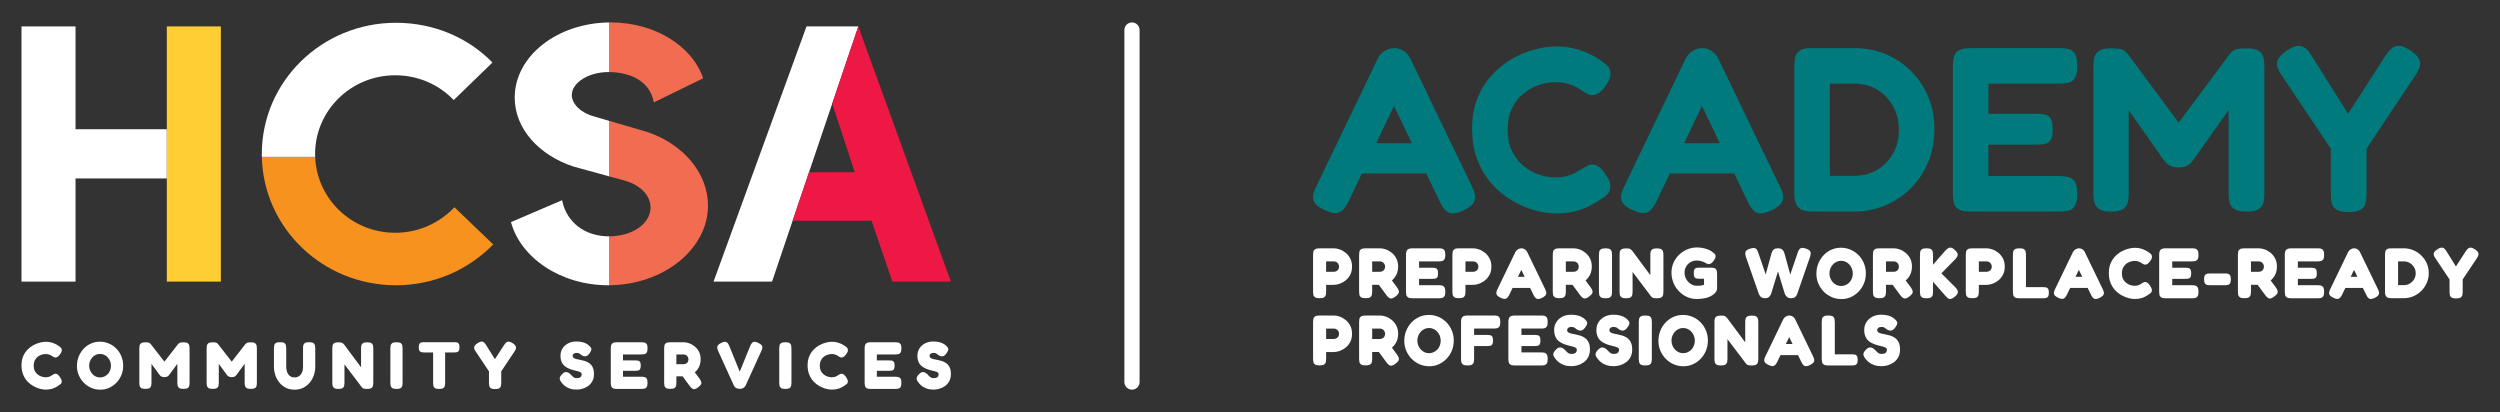
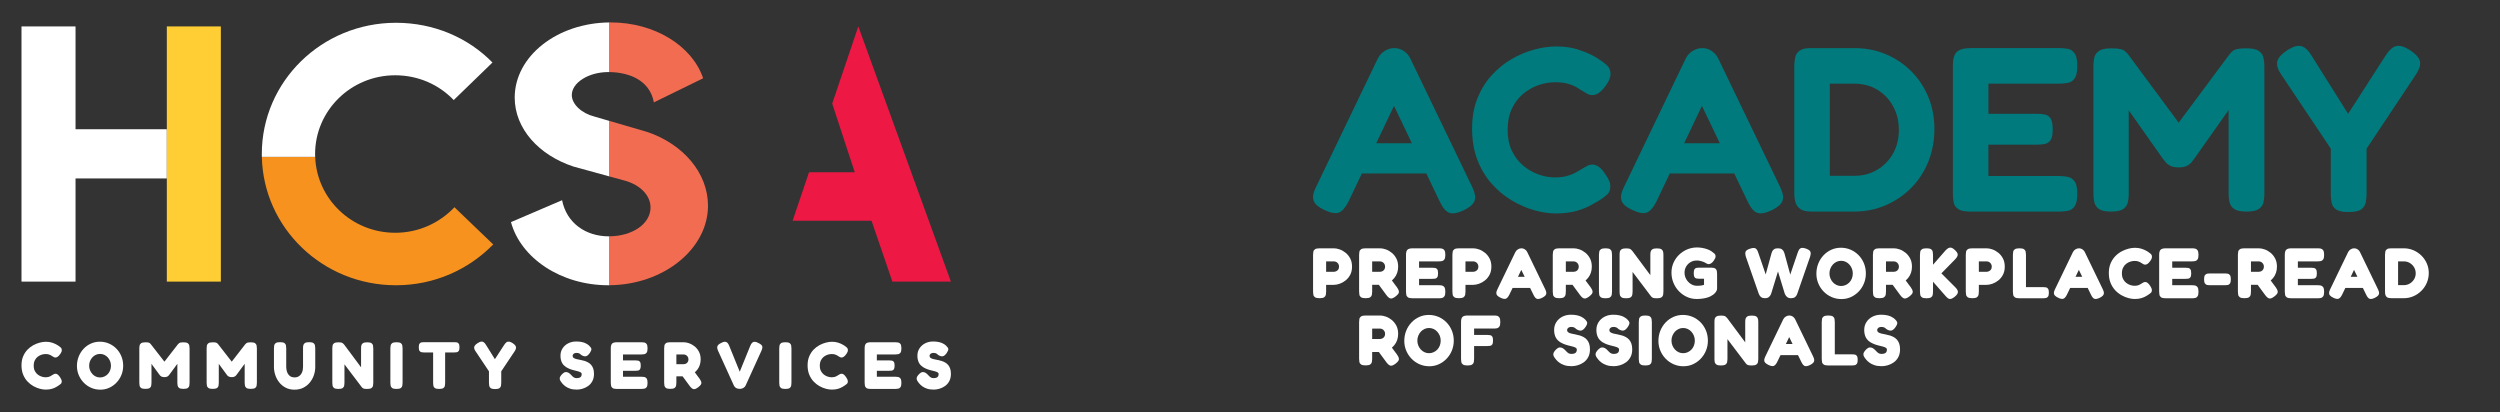
<svg xmlns="http://www.w3.org/2000/svg" version="1.1" id="Layer_1" x="0px" y="0px" viewBox="0 0 1289.764 212.598" xml:space="preserve">
  <rect x="0" y="0" width="1289.764" height="212.598" fill="#333333" stroke="none" />
  <g>
    <g>
      <g>
        <g>
          <path fill="#FFFFFF" d="M295.954,85.957l18.481,5.073h0.001V62.4h-0.001l-7.701-2.244      c-6.737-1.695-11.743-6.404-11.743-11.112c0-6.404,8.664-11.865,18.865-11.865c0.362,0,0.578,0.007,0.578,0.007      h0.001V11.577h-0.001c-27.069,0.243-48.897,17.468-48.897,38.785C265.539,66.371,278.051,80.119,295.954,85.957z" />
          <path fill="#FFFFFF" d="M314.436,121.923h-0.001c0,0-0.054,0.006-0.386,0.006c-11.742,0-21.753-6.78-24.063-18.645      l-26.373,11.3c5.005,18.457,25.603,32.581,50.243,32.581l0.578-0.012h0.001V121.923z" />
        </g>
-         <polygon fill="#FFFFFF" points="442.808,13.634 416.081,13.634 368.121,145.285 398.303,145.285    " />
        <polygon fill="#ED1944" points="429.349,53.45 440.978,88.863 417.377,88.863 408.92,113.877 449.629,113.877      460.394,145.285 490.575,145.285 442.808,13.634    " />
        <polygon fill="#FFFFFF" points="86.064,66.671 38.966,66.671 38.966,13.634 11.092,13.634 11.092,145.285      38.966,145.285 38.966,92.061 86.064,92.061    " />
        <rect x="86.064" y="13.634" fill="#FFCE34" width="27.874" height="131.651" />
        <g>
          <path fill="#F26C52" d="M333.877,68.066l-19.442-5.666v28.63l8.277,2.272c7.7,2.26,12.898,7.533,12.898,13.749      c0,8.384-9.235,14.737-21.175,14.872v25.231c28.033-0.253,50.821-18.786,50.821-41.045      C365.255,89.159,352.358,74.281,333.877,68.066z" />
          <path fill="#F26C52" d="M337.343,52.81l25.41-12.43c-5.583-16.574-24.833-28.816-47.741-28.816      c-0.194,0-0.384,0.01-0.577,0.011v25.61C324.834,37.335,335.263,41.531,337.343,52.81z" />
        </g>
        <path fill="#F7921E" d="M204.276,147.166c19.8,0,37.486-8.087,50.173-21.064l-19.993-19.183     c-7.689,8.087-18.454,13.165-30.565,13.165c-22.369,0-40.499-17.445-41.292-39.144h-27.509     C135.894,117.681,166.527,147.166,204.276,147.166z" />
        <path fill="#FFFFFF" d="M204.276,11.753c-38.255,0-69.205,30.28-69.205,67.706c0,0.495,0.009,0.988,0.019,1.48     h27.509c-0.018-0.492-0.038-0.984-0.038-1.48c0-22.38,18.454-40.624,41.33-40.624     c11.919,0,22.684,4.89,30.181,12.789l19.993-19.371C241.569,19.465,223.884,11.753,204.276,11.753z" />
      </g>
      <g>
        <path fill="#FFFFFF" d="M23.552,200.999c-0.896,0-1.894-0.143-2.995-0.429c-1.102-0.288-2.209-0.741-3.321-1.36     s-2.135-1.424-3.063-2.408c-0.929-0.987-1.675-2.17-2.238-3.546c-0.562-1.376-0.843-2.972-0.843-4.785     c0-1.742,0.281-3.279,0.843-4.61c0.562-1.331,1.302-2.48,2.22-3.443c0.917-0.963,1.933-1.744,3.046-2.34     s2.231-1.038,3.356-1.326c1.123-0.286,2.156-0.429,3.098-0.429c1.17,0,2.202,0.143,3.098,0.429     c0.895,0.288,1.622,0.585,2.185,0.894c0.562,0.31,0.912,0.511,1.049,0.603     c0.459,0.299,0.889,0.625,1.292,0.982c0.401,0.355,0.602,0.831,0.602,1.427c0,0.299-0.064,0.609-0.189,0.929     c-0.127,0.323-0.316,0.654-0.568,1c-0.459,0.64-0.889,1.112-1.292,1.411     c-0.401,0.296-0.797,0.447-1.187,0.447c-0.299,0-0.585-0.069-0.86-0.206s-0.609-0.334-0.998-0.585     c-0.161-0.116-0.368-0.246-0.621-0.397c-0.253-0.148-0.597-0.286-1.032-0.413     c-0.437-0.124-1.01-0.188-1.72-0.188c-0.598,0-1.245,0.108-1.945,0.326c-0.7,0.22-1.359,0.564-1.98,1.032     c-0.619,0.471-1.123,1.09-1.514,1.858c-0.39,0.77-0.585,1.694-0.585,2.771c0,1.104,0.2,2.033,0.602,2.789     c0.401,0.757,0.912,1.371,1.531,1.842c0.621,0.469,1.28,0.812,1.98,1.032c0.7,0.217,1.337,0.326,1.911,0.326     c0.596,0,1.101-0.05,1.514-0.153c0.413-0.103,0.786-0.246,1.118-0.431c0.332-0.183,0.636-0.365,0.913-0.55     c0.251-0.183,0.527-0.344,0.826-0.482c0.298-0.138,0.596-0.206,0.895-0.206c0.39,0,0.779,0.161,1.17,0.482     c0.39,0.323,0.803,0.815,1.24,1.48c0.251,0.392,0.441,0.752,0.568,1.085     c0.126,0.334,0.189,0.635,0.189,0.913c0,0.572-0.201,1.032-0.602,1.376c-0.402,0.344-0.832,0.654-1.292,0.929     c-0.16,0.093-0.504,0.299-1.032,0.619s-1.239,0.619-2.133,0.895C25.892,200.861,24.814,200.999,23.552,200.999z" />
        <path fill="#FFFFFF" d="M51.776,201.033c-1.675,0-3.242-0.315-4.699-0.948c-1.457-0.63-2.737-1.509-3.838-2.631     c-1.101-1.125-1.968-2.427-2.599-3.906c-0.631-1.482-0.946-3.059-0.946-4.735c0-1.742,0.304-3.372,0.912-4.886     c0.609-1.516,1.452-2.845,2.53-3.994c1.079-1.146,2.334-2.041,3.769-2.684     c1.435-0.643,2.966-0.963,4.595-0.963c1.675,0,3.241,0.315,4.699,0.945c1.457,0.632,2.737,1.509,3.838,2.633     s1.961,2.438,2.582,3.941c0.619,1.503,0.929,3.128,0.929,4.87c0,1.699-0.304,3.295-0.912,4.785     c-0.609,1.493-1.458,2.805-2.547,3.941c-1.09,1.135-2.341,2.025-3.752,2.668     C54.924,200.713,53.404,201.033,51.776,201.033z M51.602,194.734c0.781,0,1.515-0.153,2.203-0.463     s1.29-0.736,1.808-1.276c0.516-0.537,0.917-1.18,1.204-1.927c0.287-0.744,0.43-1.543,0.43-2.393     c0-0.847-0.149-1.638-0.447-2.374c-0.299-0.733-0.705-1.381-1.221-1.945c-0.517-0.561-1.114-0.998-1.79-1.307     c-0.677-0.31-1.393-0.463-2.152-0.463c-0.779,0-1.509,0.153-2.185,0.463c-0.677,0.31-1.273,0.746-1.79,1.307     c-0.516,0.564-0.924,1.212-1.221,1.945c-0.299,0.736-0.447,1.527-0.447,2.374c0,0.826,0.148,1.607,0.447,2.342     c0.298,0.733,0.705,1.381,1.221,1.943c0.517,0.564,1.113,1,1.79,1.31     C50.128,194.581,50.846,194.734,51.602,194.734z" />
        <path fill="#FFFFFF" d="M74.973,200.62c-1.01,0-1.732-0.148-2.168-0.447c-0.437-0.299-0.701-0.688-0.793-1.17     s-0.138-0.998-0.138-1.548v-17.761c0-0.503,0.046-0.993,0.138-1.464c0.091-0.468,0.356-0.86,0.793-1.17     c0.435-0.31,1.18-0.463,2.236-0.463c0.711,0,1.233,0.045,1.567,0.138c0.332,0.09,0.573,0.206,0.723,0.344     c0.148,0.138,0.303,0.299,0.465,0.482l7.125,9.155h-0.206l7.09-9.12c0.229-0.251,0.441-0.447,0.636-0.585     c0.195-0.138,0.459-0.241,0.791-0.31c0.332-0.069,0.808-0.103,1.429-0.103c1.032,0,1.767,0.153,2.202,0.463     c0.435,0.31,0.7,0.707,0.791,1.188c0.093,0.482,0.138,0.987,0.138,1.514v17.761     c0,0.503-0.045,0.998-0.138,1.479c-0.091,0.482-0.356,0.871-0.791,1.17c-0.435,0.299-1.182,0.447-2.236,0.447     c-1.034,0-1.768-0.153-2.203-0.466c-0.437-0.31-0.7-0.709-0.791-1.204c-0.093-0.492-0.138-0.993-0.138-1.495     v-9.777l-4.027,5.473c-0.093,0.114-0.23,0.288-0.413,0.516c-0.184,0.23-0.449,0.437-0.793,0.619     c-0.344,0.185-0.826,0.275-1.445,0.275s-1.108-0.09-1.464-0.275c-0.356-0.183-0.625-0.384-0.808-0.601     c-0.184-0.22-0.322-0.397-0.413-0.535l-3.992-5.439v9.811c0,0.503-0.046,0.998-0.138,1.479     c-0.093,0.482-0.356,0.871-0.791,1.17C76.774,200.472,76.028,200.62,74.973,200.62z" />
        <path fill="#FFFFFF" d="M109.701,200.62c-1.01,0-1.732-0.148-2.168-0.447c-0.437-0.299-0.701-0.688-0.793-1.17     s-0.138-0.998-0.138-1.548v-17.761c0-0.503,0.046-0.993,0.138-1.464c0.091-0.468,0.356-0.86,0.793-1.17     c0.435-0.31,1.18-0.463,2.236-0.463c0.711,0,1.233,0.045,1.567,0.138c0.332,0.09,0.573,0.206,0.723,0.344     c0.148,0.138,0.303,0.299,0.465,0.482l7.125,9.155h-0.206l7.09-9.12c0.229-0.251,0.441-0.447,0.636-0.585     c0.195-0.138,0.459-0.241,0.791-0.31c0.332-0.069,0.808-0.103,1.429-0.103c1.032,0,1.767,0.153,2.202,0.463     c0.435,0.31,0.7,0.707,0.791,1.188c0.093,0.482,0.138,0.987,0.138,1.514v17.761     c0,0.503-0.045,0.998-0.138,1.479c-0.091,0.482-0.356,0.871-0.791,1.17c-0.435,0.299-1.182,0.447-2.236,0.447     c-1.034,0-1.768-0.153-2.203-0.466c-0.437-0.31-0.7-0.709-0.791-1.204c-0.093-0.492-0.138-0.993-0.138-1.495     v-9.777l-4.027,5.473c-0.093,0.114-0.23,0.288-0.413,0.516c-0.184,0.23-0.449,0.437-0.793,0.619     c-0.344,0.185-0.826,0.275-1.445,0.275s-1.108-0.09-1.464-0.275c-0.356-0.183-0.625-0.384-0.808-0.601     c-0.184-0.22-0.322-0.397-0.413-0.535l-3.992-5.439v9.811c0,0.503-0.046,0.998-0.138,1.479     c-0.093,0.482-0.356,0.871-0.791,1.17C111.502,200.472,110.756,200.62,109.701,200.62z" />
        <path fill="#FFFFFF" d="M151.932,201.033c-1.744,0-3.275-0.349-4.595-1.051c-1.319-0.699-2.427-1.622-3.321-2.768     c-0.895-1.149-1.565-2.411-2.014-3.787c-0.447-1.376-0.671-2.742-0.671-4.097v-9.636     c0-0.527,0.046-1.032,0.138-1.514c0.091-0.482,0.356-0.879,0.793-1.188c0.435-0.31,1.18-0.463,2.236-0.463     s1.801,0.153,2.238,0.463c0.435,0.31,0.7,0.707,0.791,1.188c0.091,0.482,0.138,0.998,0.138,1.548v9.602     c0,0.76,0.126,1.551,0.379,2.377c0.253,0.826,0.693,1.532,1.326,2.117c0.63,0.585,1.519,0.876,2.667,0.876     c0.872,0,1.629-0.222,2.272-0.67c0.642-0.447,1.141-1.08,1.497-1.895c0.356-0.812,0.533-1.76,0.533-2.84v-9.774     c0-0.505,0.052-0.982,0.155-1.429c0.104-0.447,0.373-0.818,0.81-1.117c0.435-0.299,1.17-0.447,2.202-0.447     c1.056,0,1.796,0.159,2.22,0.482c0.425,0.32,0.683,0.723,0.774,1.204c0.091,0.482,0.138,0.987,0.138,1.514     v9.671c0,1.379-0.229,2.75-0.688,4.115c-0.459,1.363-1.142,2.615-2.049,3.75     c-0.906,1.135-2.025,2.049-3.355,2.737C155.213,200.689,153.676,201.033,151.932,201.033z" />
        <path fill="#FFFFFF" d="M174.544,200.655c-1.01,0-1.732-0.153-2.168-0.466c-0.437-0.31-0.701-0.704-0.793-1.186     s-0.138-0.987-0.138-1.514v-17.865c0-0.503,0.046-0.987,0.138-1.445c0.091-0.458,0.361-0.836,0.81-1.135     c0.447-0.299,1.187-0.447,2.219-0.447c1.01,0,1.698,0.124,2.066,0.379c0.367,0.251,0.699,0.574,0.998,0.963     l8.604,11.563v-9.877c0-0.503,0.052-0.987,0.155-1.445s0.373-0.836,0.81-1.135     c0.435-0.299,1.17-0.447,2.202-0.447c1.056,0,1.796,0.153,2.22,0.463s0.683,0.707,0.774,1.188     c0.091,0.482,0.138,0.987,0.138,1.514v17.761c0,0.503-0.046,0.998-0.138,1.479     c-0.091,0.482-0.356,0.876-0.791,1.186c-0.437,0.312-1.182,0.466-2.238,0.466c-0.779,0-1.371-0.064-1.772-0.188     c-0.402-0.127-0.74-0.373-1.015-0.741l-8.915-11.772v9.57c0,0.503-0.046,0.998-0.138,1.479     c-0.093,0.482-0.356,0.876-0.791,1.186C176.345,200.501,175.599,200.655,174.544,200.655z" />
        <path fill="#FFFFFF" d="M204.524,200.655c-1.032,0-1.767-0.153-2.202-0.466c-0.437-0.31-0.701-0.709-0.793-1.204     c-0.091-0.492-0.138-0.993-0.138-1.495v-17.796c0-0.503,0.046-0.998,0.138-1.479     c0.091-0.482,0.356-0.879,0.793-1.188c0.435-0.31,1.18-0.463,2.236-0.463s1.796,0.153,2.22,0.463     c0.423,0.31,0.681,0.707,0.774,1.188c0.091,0.482,0.138,0.987,0.138,1.514v17.796     c0,0.503-0.046,0.998-0.138,1.479c-0.093,0.482-0.356,0.876-0.791,1.186     C206.325,200.501,205.578,200.655,204.524,200.655z" />
        <path fill="#FFFFFF" d="M234.433,176.528c0.435,0,0.85,0.034,1.24,0.103c0.389,0.069,0.716,0.286,0.981,0.654     c0.263,0.368,0.396,0.998,0.396,1.892c0,0.873-0.132,1.498-0.396,1.876c-0.265,0.379-0.597,0.601-0.998,0.67     c-0.402,0.069-0.822,0.103-1.257,0.103h-4.749v15.766c0,0.503-0.046,0.993-0.138,1.461     c-0.093,0.471-0.351,0.855-0.774,1.154c-0.425,0.299-1.166,0.447-2.22,0.447c-1.01,0-1.732-0.153-2.169-0.466     c-0.435-0.31-0.693-0.699-0.774-1.17c-0.081-0.468-0.12-0.958-0.12-1.461v-15.732h-4.784     c-0.413,0-0.82-0.04-1.221-0.119c-0.402-0.079-0.736-0.304-0.999-0.672c-0.263-0.365-0.396-0.998-0.396-1.892     c0-0.871,0.132-1.49,0.396-1.858c0.263-0.368,0.602-0.585,1.016-0.654c0.413-0.069,0.826-0.103,1.239-0.103     H234.433z" />
        <path fill="#FFFFFF" d="M264.55,177.078c1.008,0.688,1.56,1.347,1.651,1.98     c0.091,0.63-0.16,1.381-0.757,2.252l-6.849,10.258v6.024c0,0.503-0.046,0.998-0.138,1.48     c-0.093,0.482-0.356,0.876-0.791,1.186c-0.437,0.312-1.183,0.466-2.238,0.466c-1.056,0-1.801-0.153-2.238-0.466     c-0.435-0.31-0.7-0.709-0.791-1.204c-0.091-0.492-0.138-1.003-0.138-1.53v-5.955l-6.849-10.258     c-0.642-0.894-0.895-1.662-0.757-2.305c0.138-0.643,0.7-1.284,1.687-1.927c0.711-0.482,1.318-0.762,1.823-0.844     c0.504-0.079,0.963,0.024,1.376,0.31c0.414,0.288,0.815,0.752,1.206,1.395l4.577,7.365l4.784-7.365     c0.437-0.664,0.855-1.135,1.257-1.411c0.401-0.275,0.854-0.368,1.359-0.275     C263.23,176.343,263.838,176.618,264.55,177.078z" />
        <path fill="#FFFFFF" d="M297.591,200.999c-1.4,0-2.588-0.172-3.562-0.516c-0.977-0.344-1.773-0.752-2.393-1.223     c-0.619-0.468-1.09-0.9-1.411-1.289c-0.322-0.392-0.517-0.632-0.586-0.723     c-0.459-0.574-0.74-1.09-0.843-1.551c-0.103-0.458-0.034-0.916,0.206-1.376     c0.241-0.458,0.648-0.963,1.223-1.514c0.527-0.505,1.043-0.786,1.548-0.844     c0.504-0.056,1.003,0.053,1.497,0.328s0.97,0.677,1.429,1.204c0.55,0.619,1.02,1.038,1.411,1.257     c0.39,0.217,0.838,0.326,1.343,0.326c0.619,0,1.123-0.074,1.514-0.222c0.39-0.151,0.676-0.379,0.86-0.688     c0.184-0.31,0.275-0.707,0.275-1.188c0-0.389-0.195-0.693-0.585-0.913c-0.39-0.217-0.901-0.405-1.531-0.566     c-0.631-0.161-1.338-0.339-2.117-0.535c-0.781-0.193-1.548-0.453-2.307-0.773     c-0.459-0.185-0.906-0.413-1.342-0.691c-0.435-0.275-0.843-0.59-1.221-0.945     c-0.378-0.355-0.705-0.781-0.982-1.273c-0.275-0.495-0.487-1.051-0.636-1.67s-0.224-1.321-0.224-2.099     c0-1.4,0.349-2.652,1.051-3.753c0.699-1.101,1.663-1.972,2.89-2.615c1.228-0.643,2.622-0.963,4.183-0.963     c1.123,0,2.087,0.09,2.89,0.275c0.803,0.183,1.464,0.4,1.98,0.654c0.516,0.251,0.912,0.487,1.187,0.704     c0.275,0.22,0.447,0.363,0.516,0.431c0.758,0.688,1.171,1.278,1.24,1.773     c0.069,0.492-0.206,1.199-0.827,2.115c-0.688,0.987-1.364,1.546-2.03,1.67     c-0.666,0.127-1.435-0.085-2.307-0.635c-0.184-0.138-0.366-0.294-0.55-0.466     c-0.184-0.172-0.43-0.32-0.74-0.447c-0.31-0.127-0.774-0.191-1.393-0.191c-0.23,0-0.461,0.042-0.69,0.122     c-0.229,0.079-0.425,0.183-0.585,0.31c-0.16,0.127-0.292,0.281-0.396,0.466     c-0.103,0.183-0.155,0.379-0.155,0.585c0,0.482,0.184,0.855,0.55,1.117c0.367,0.265,0.855,0.466,1.464,0.603     c0.607,0.138,1.278,0.275,2.013,0.413c0.734,0.138,1.481,0.32,2.238,0.55     c0.619,0.206,1.216,0.471,1.789,0.791c0.573,0.323,1.079,0.736,1.515,1.239     c0.435,0.505,0.785,1.13,1.049,1.876c0.263,0.746,0.396,1.659,0.396,2.737c0,1.493-0.287,2.76-0.86,3.803     c-0.574,1.045-1.314,1.882-2.22,2.512c-0.906,0.632-1.87,1.09-2.891,1.379     C299.443,200.856,298.485,200.999,297.591,200.999z" />
        <path fill="#FFFFFF" d="M318.241,200.655c-1.032,0-1.767-0.153-2.202-0.466c-0.437-0.31-0.701-0.709-0.793-1.204     c-0.091-0.492-0.138-0.993-0.138-1.495v-17.796c0-1.194,0.235-2.014,0.707-2.461     c0.47-0.447,1.313-0.67,2.529-0.67h12.598c0.527,0,1.027,0.045,1.497,0.138     c0.47,0.09,0.86,0.355,1.171,0.791c0.31,0.437,0.465,1.18,0.465,2.236c0,1.032-0.155,1.768-0.465,2.202     c-0.311,0.437-0.707,0.701-1.188,0.794c-0.482,0.09-0.987,0.138-1.514,0.138h-9.5v3.062h6.368     c0.528,0,0.998,0.04,1.411,0.122c0.413,0.079,0.746,0.304,0.999,0.67c0.251,0.368,0.378,1.011,0.378,1.927     c0,0.873-0.127,1.498-0.378,1.876c-0.253,0.379-0.598,0.603-1.034,0.672s-0.917,0.103-1.445,0.103h-6.299v3.062     h9.534c0.527,0,1.027,0.048,1.497,0.138c0.47,0.093,0.86,0.357,1.171,0.791     c0.31,0.437,0.465,1.183,0.465,2.239c0,1.032-0.155,1.765-0.465,2.202c-0.311,0.437-0.707,0.699-1.188,0.791     c-0.482,0.093-0.987,0.138-1.514,0.138h-12.666V200.655z" />
        <path fill="#FFFFFF" d="M345.776,200.62c-1.032,0-1.767-0.153-2.202-0.466c-0.437-0.31-0.701-0.709-0.793-1.204     c-0.091-0.492-0.138-0.993-0.138-1.495v-17.761c0-0.503,0.046-0.998,0.138-1.479     c0.091-0.482,0.356-0.879,0.793-1.188c0.435-0.31,1.18-0.463,2.236-0.463h6.918     c0.872,0,1.813,0.177,2.823,0.532c1.01,0.357,1.961,0.902,2.857,1.636c0.895,0.736,1.629,1.651,2.202,2.752     c0.574,1.104,0.862,2.411,0.862,3.925c0,1.056-0.155,2.043-0.466,2.959c-0.31,0.918-0.769,1.752-1.376,2.496     c-0.609,0.746-1.342,1.4-2.203,1.961c-0.86,0.564-1.841,1.006-2.942,1.326h-5.542v3.34     c0,0.503-0.046,0.998-0.138,1.48s-0.356,0.876-0.791,1.186C347.577,200.467,346.832,200.62,345.776,200.62z      M348.943,187.885h3.786c0.206,0,0.453-0.04,0.74-0.119c0.287-0.082,0.557-0.22,0.81-0.413     c0.251-0.196,0.465-0.453,0.636-0.775c0.172-0.32,0.258-0.723,0.258-1.204c0-0.482-0.115-0.913-0.344-1.292     c-0.23-0.379-0.533-0.675-0.913-0.895c-0.378-0.217-0.797-0.326-1.256-0.326h-3.717L348.943,187.885     L348.943,187.885z M360.198,199.794c-1.032,0.781-1.847,1.096-2.443,0.948c-0.598-0.151-1.24-0.683-1.928-1.601     l-6.333-8.604l7.159-0.895l4.268,5.746c0.459,0.667,0.752,1.228,0.879,1.688     c0.126,0.458,0.062,0.894-0.189,1.307C361.357,198.797,360.886,199.268,360.198,199.794z" />
        <path fill="#FFFFFF" d="M381.709,200.62c-0.758,0-1.4-0.143-1.928-0.431c-0.528-0.286-0.918-0.715-1.17-1.289     l-8.158-17.933c-0.435-1.008-0.545-1.805-0.327-2.393c0.218-0.585,0.855-1.127,1.911-1.633     c0.734-0.413,1.359-0.625,1.875-0.638c0.516-0.011,0.958,0.156,1.326,0.5c0.367,0.344,0.688,0.871,0.963,1.583     l5.438,13.389l5.439-13.389c0.298-0.712,0.631-1.239,0.998-1.583c0.366-0.344,0.815-0.505,1.343-0.482     c0.527,0.021,1.135,0.228,1.823,0.619c1.147,0.55,1.813,1.106,1.997,1.667     c0.183,0.564,0.045,1.35-0.413,2.358l-8.158,17.933c-0.229,0.505-0.614,0.918-1.153,1.239     C382.976,200.459,382.374,200.62,381.709,200.62z" />
        <path fill="#FFFFFF" d="M405.148,200.655c-1.032,0-1.767-0.153-2.202-0.466c-0.437-0.31-0.701-0.709-0.793-1.204     c-0.091-0.492-0.138-0.993-0.138-1.495v-17.796c0-0.503,0.046-0.998,0.138-1.479     c0.091-0.482,0.356-0.879,0.793-1.188c0.435-0.31,1.18-0.463,2.236-0.463s1.796,0.153,2.22,0.463     c0.423,0.31,0.681,0.707,0.774,1.188c0.091,0.482,0.138,0.987,0.138,1.514v17.796     c0,0.503-0.046,0.998-0.138,1.479c-0.093,0.482-0.356,0.876-0.791,1.186     C406.949,200.501,406.202,200.655,405.148,200.655z" />
        <path fill="#FFFFFF" d="M429.103,200.999c-0.896,0-1.894-0.143-2.995-0.429c-1.102-0.288-2.209-0.741-3.321-1.36     s-2.135-1.424-3.063-2.408c-0.929-0.987-1.675-2.17-2.238-3.546c-0.562-1.376-0.843-2.972-0.843-4.785     c0-1.742,0.281-3.279,0.843-4.61c0.562-1.331,1.302-2.48,2.22-3.443c0.917-0.963,1.933-1.744,3.046-2.34     s2.231-1.038,3.356-1.326c1.123-0.286,2.156-0.429,3.098-0.429c1.17,0,2.202,0.143,3.098,0.429     c0.895,0.288,1.622,0.585,2.185,0.894c0.562,0.31,0.912,0.511,1.049,0.603     c0.459,0.299,0.889,0.625,1.292,0.982c0.401,0.355,0.602,0.831,0.602,1.427c0,0.299-0.064,0.609-0.189,0.929     c-0.127,0.323-0.316,0.654-0.568,1c-0.459,0.64-0.889,1.112-1.292,1.411     c-0.401,0.296-0.797,0.447-1.187,0.447c-0.299,0-0.585-0.069-0.86-0.206c-0.275-0.138-0.609-0.334-0.998-0.585     c-0.162-0.116-0.368-0.246-0.621-0.397c-0.253-0.148-0.597-0.286-1.032-0.413     c-0.437-0.124-1.01-0.188-1.72-0.188c-0.598,0-1.245,0.108-1.945,0.326c-0.7,0.22-1.359,0.564-1.98,1.032     c-0.619,0.471-1.123,1.09-1.514,1.858c-0.39,0.77-0.585,1.694-0.585,2.771c0,1.104,0.2,2.033,0.602,2.789     c0.401,0.757,0.912,1.371,1.531,1.842c0.621,0.469,1.28,0.812,1.98,1.032c0.7,0.217,1.337,0.326,1.911,0.326     c0.596,0,1.101-0.05,1.514-0.153c0.413-0.103,0.786-0.246,1.118-0.431c0.332-0.183,0.636-0.365,0.913-0.55     c0.251-0.183,0.527-0.344,0.826-0.482c0.298-0.138,0.596-0.206,0.894-0.206c0.39,0,0.779,0.161,1.17,0.482     c0.39,0.323,0.803,0.815,1.24,1.48c0.251,0.392,0.441,0.752,0.568,1.085     c0.126,0.334,0.189,0.635,0.189,0.913c0,0.572-0.201,1.032-0.602,1.376c-0.402,0.344-0.832,0.654-1.292,0.929     c-0.16,0.093-0.504,0.299-1.032,0.619c-0.528,0.32-1.239,0.619-2.133,0.895     C431.443,200.861,430.365,200.999,429.103,200.999z" />
        <path fill="#FFFFFF" d="M449.203,200.655c-1.032,0-1.767-0.153-2.202-0.466c-0.437-0.31-0.701-0.709-0.793-1.204     c-0.091-0.492-0.138-0.993-0.138-1.495v-17.796c0-1.194,0.236-2.014,0.707-2.461     c0.47-0.447,1.313-0.67,2.529-0.67h12.598c0.527,0,1.027,0.045,1.497,0.138     c0.47,0.09,0.86,0.355,1.171,0.791c0.31,0.437,0.465,1.18,0.465,2.236c0,1.032-0.155,1.768-0.465,2.202     c-0.311,0.437-0.707,0.701-1.188,0.794c-0.482,0.09-0.987,0.138-1.514,0.138h-9.5v3.062h6.368     c0.528,0,0.998,0.04,1.411,0.122c0.413,0.079,0.746,0.304,0.999,0.67c0.251,0.368,0.379,1.011,0.379,1.927     c0,0.873-0.127,1.498-0.379,1.876c-0.253,0.379-0.598,0.603-1.034,0.672s-0.917,0.103-1.445,0.103h-6.299v3.062     h9.534c0.527,0,1.027,0.048,1.497,0.138c0.47,0.093,0.86,0.357,1.171,0.791     c0.31,0.437,0.465,1.183,0.465,2.239c0,1.032-0.155,1.765-0.465,2.202c-0.311,0.437-0.707,0.699-1.188,0.791     s-0.987,0.138-1.514,0.138h-12.667V200.655z" />
        <path fill="#FFFFFF" d="M481.73,200.999c-1.4,0-2.588-0.172-3.562-0.516c-0.977-0.344-1.773-0.752-2.393-1.223     c-0.619-0.468-1.09-0.9-1.411-1.289c-0.322-0.392-0.517-0.632-0.586-0.723     c-0.459-0.574-0.74-1.09-0.843-1.551c-0.103-0.458-0.034-0.916,0.206-1.376     c0.241-0.458,0.648-0.963,1.223-1.514c0.527-0.505,1.043-0.786,1.548-0.844     c0.504-0.056,1.003,0.053,1.497,0.328s0.97,0.677,1.429,1.204c0.55,0.619,1.02,1.038,1.411,1.257     c0.39,0.217,0.838,0.326,1.343,0.326c0.619,0,1.123-0.074,1.514-0.222c0.39-0.151,0.676-0.379,0.86-0.688     c0.184-0.31,0.275-0.707,0.275-1.188c0-0.389-0.195-0.693-0.585-0.913c-0.39-0.217-0.901-0.405-1.531-0.566     c-0.631-0.161-1.338-0.339-2.117-0.535c-0.781-0.193-1.548-0.453-2.307-0.773     c-0.459-0.185-0.906-0.413-1.342-0.691c-0.435-0.275-0.843-0.59-1.221-0.945     c-0.379-0.355-0.705-0.781-0.982-1.273c-0.275-0.495-0.487-1.051-0.636-1.67s-0.224-1.321-0.224-2.099     c0-1.4,0.349-2.652,1.051-3.753c0.699-1.101,1.663-1.972,2.89-2.615c1.228-0.643,2.622-0.963,4.183-0.963     c1.123,0,2.087,0.09,2.89,0.275c0.803,0.183,1.464,0.4,1.98,0.654c0.516,0.251,0.912,0.487,1.187,0.704     c0.275,0.22,0.447,0.363,0.516,0.431c0.758,0.688,1.171,1.278,1.24,1.773c0.069,0.492-0.206,1.199-0.827,2.115     c-0.688,0.987-1.364,1.546-2.03,1.67c-0.666,0.127-1.435-0.085-2.307-0.635     c-0.184-0.138-0.367-0.294-0.55-0.466s-0.43-0.32-0.74-0.447c-0.31-0.127-0.774-0.191-1.393-0.191     c-0.23,0-0.461,0.042-0.689,0.122c-0.229,0.079-0.425,0.183-0.585,0.31c-0.16,0.127-0.292,0.281-0.396,0.466     c-0.103,0.183-0.155,0.379-0.155,0.585c0,0.482,0.184,0.855,0.55,1.117c0.366,0.265,0.855,0.466,1.464,0.603     c0.607,0.138,1.278,0.275,2.013,0.413c0.734,0.138,1.481,0.32,2.238,0.55     c0.619,0.206,1.216,0.471,1.789,0.791c0.573,0.323,1.079,0.736,1.515,1.239     c0.435,0.505,0.785,1.13,1.049,1.876c0.263,0.746,0.396,1.659,0.396,2.737c0,1.493-0.287,2.76-0.86,3.803     c-0.574,1.045-1.314,1.882-2.22,2.512c-0.906,0.632-1.87,1.09-2.891,1.379     C483.583,200.856,482.625,200.999,481.73,200.999z" />
      </g>
    </g>
-     <path fill="#FFFFFF" d="M583.997,201.033L583.997,201.033c-2.157,0-3.922-1.765-3.922-3.922V15.488   c0-2.157,1.765-3.922,3.922-3.922h0c2.157,0,3.922,1.765,3.922,3.922v181.623   C587.919,199.268,586.154,201.033,583.997,201.033z" />
    <g>
      <g>
        <path fill="#007A7C" d="M759.473,96.363c0.964,2.011,1.486,3.723,1.568,5.127c0.079,1.409-0.344,2.655-1.268,3.74     c-0.924,1.087-2.432,2.152-4.523,3.198c-3.218,1.528-5.712,1.992-7.481,1.387     c-1.771-0.602-3.421-2.512-4.947-5.729l-23.65-49.47l-23.526,49.47c-1.61,3.136-3.28,5.006-5.008,5.61     c-1.729,0.602-4.203,0.139-7.419-1.39c-2.093-0.964-3.602-1.989-4.526-3.076     c-0.926-1.085-1.347-2.37-1.266-3.859c0.079-1.489,0.641-3.237,1.689-5.249l31.73-65.999     c0.805-1.608,1.992-2.896,3.559-3.862c1.57-0.964,3.198-1.447,4.887-1.447c1.206,0,2.333,0.223,3.379,0.664     c1.045,0.443,1.992,1.068,2.836,1.87c0.845,0.805,1.548,1.771,2.11,2.896L759.473,96.363z M698.904,89.487     l7.481-15.565h25.699l7.481,15.565H698.904z" />
        <path fill="#007A7C" d="M802.657,110.118c-3.542,0-7.282-0.562-11.221-1.689c-3.943-1.125-7.805-2.814-11.585-5.068     c-3.78-2.249-7.22-5.127-10.314-8.625c-3.099-3.5-5.551-7.602-7.362-12.308     c-1.808-4.706-2.715-10.074-2.715-16.108c0-5.791,0.907-10.958,2.715-15.503     c1.811-4.543,4.243-8.506,7.3-11.885c3.057-3.379,6.475-6.173,10.257-8.385     c3.78-2.212,7.679-3.862,11.704-4.947c4.02-1.087,7.842-1.63,11.461-1.63c4.102,0,7.681,0.483,10.738,1.449     c3.057,0.964,5.551,1.949,7.481,2.955c1.932,1.006,3.138,1.709,3.621,2.11c1.446,0.887,2.814,1.892,4.102,3.017     c1.286,1.127,1.969,2.616,2.051,4.463c0,0.966-0.181,1.912-0.542,2.836c-0.362,0.926-0.907,1.912-1.63,2.955     c-1.288,1.853-2.514,3.198-3.681,4.042c-1.167,0.845-2.351,1.268-3.557,1.268c-0.966,0-1.873-0.243-2.715-0.726     c-0.845-0.48-1.912-1.125-3.198-1.93c-0.565-0.401-1.37-0.904-2.413-1.508     c-1.048-0.602-2.455-1.164-4.223-1.689c-1.771-0.523-4.025-0.783-6.757-0.783c-2.816,0-5.652,0.503-8.506,1.508     c-2.856,1.006-5.492,2.514-7.904,4.523c-2.413,2.011-4.342,4.568-5.791,7.661     c-1.447,3.099-2.172,6.698-2.172,10.8c0,4.263,0.743,7.924,2.234,10.978c1.486,3.059,3.438,5.593,5.851,7.602     c2.413,2.011,5.046,3.52,7.904,4.526c2.853,1.006,5.65,1.508,8.385,1.508c2.413,0,4.483-0.243,6.212-0.726     c1.729-0.48,3.218-1.065,4.466-1.749c1.246-0.681,2.311-1.305,3.198-1.87c0.882-0.562,1.788-1.085,2.715-1.568     c0.921-0.483,1.87-0.723,2.834-0.723c1.127,0,2.271,0.443,3.438,1.325c1.167,0.887,2.353,2.294,3.559,4.223     c0.726,1.048,1.286,2.073,1.689,3.076c0.401,1.008,0.562,1.992,0.483,2.958c0,1.689-0.644,3.076-1.93,4.161     c-1.288,1.087-2.655,2.073-4.102,2.958c-0.646,0.322-1.892,1.026-3.74,2.11c-1.853,1.087-4.305,2.093-7.362,3.017     C810.579,109.655,806.92,110.118,802.657,110.118z" />
        <path fill="#007A7C" d="M918.336,96.363c0.964,2.011,1.486,3.723,1.568,5.127c0.079,1.409-0.344,2.655-1.268,3.74     c-0.924,1.087-2.432,2.152-4.523,3.198c-3.218,1.528-5.712,1.992-7.481,1.387     c-1.771-0.602-3.421-2.512-4.947-5.729l-23.65-49.47l-23.526,49.47c-1.61,3.136-3.28,5.006-5.008,5.61     c-1.729,0.602-4.204,0.139-7.419-1.39c-2.093-0.964-3.602-1.989-4.526-3.076     c-0.926-1.085-1.347-2.37-1.266-3.859c0.079-1.489,0.641-3.237,1.689-5.249l31.73-65.999     c0.805-1.608,1.992-2.896,3.559-3.862c1.57-0.964,3.198-1.447,4.887-1.447c1.206,0,2.333,0.223,3.379,0.664     c1.045,0.443,1.992,1.068,2.836,1.87c0.845,0.805,1.548,1.771,2.11,2.896L918.336,96.363z M857.766,89.487     l7.481-15.565h25.699l7.481,15.565H857.766z" />
        <path fill="#007A7C" d="M934.863,109.152c-2.816,0-4.845-0.441-6.091-1.325c-1.248-0.884-2.073-2.031-2.474-3.441     c-0.404-1.404-0.604-2.913-0.604-4.523V33.864c0-1.526,0.161-2.995,0.483-4.404     c0.322-1.404,1.127-2.551,2.413-3.438c1.288-0.884,3.418-1.286,6.396-1.206h21.718     c5.791,0,11.179,1.045,16.167,3.136c4.986,2.093,9.37,5.028,13.153,8.808     c3.78,3.782,6.715,8.206,8.806,13.272c2.091,5.068,3.138,10.579,3.138,16.531     c0,6.032-1.048,11.642-3.138,16.831c-2.091,5.187-5.026,9.692-8.806,13.512     c-3.782,3.822-8.186,6.817-13.212,8.989c-5.028,2.172-10.517,3.257-16.47,3.257     C956.341,109.152,934.863,109.152,934.863,109.152z M944.032,90.694h12.67c4.342,0,8.243-1.026,11.704-3.076     c3.458-2.051,6.192-4.845,8.204-8.387c2.009-3.537,3.017-7.599,3.017-12.184s-1.008-8.689-3.017-12.308     c-2.011-3.619-4.746-6.455-8.204-8.506c-3.46-2.051-7.401-3.076-11.825-3.076h-12.548V90.694z" />
        <path fill="#007A7C" d="M1016.546,109.152c-2.896,0-4.986-0.421-6.272-1.266c-1.288-0.845-2.073-1.992-2.353-3.438     c-0.282-1.449-0.424-2.935-0.424-4.466V33.986c0-3.54,0.684-5.952,2.051-7.24     c1.367-1.286,3.82-1.93,7.362-1.93h45.606c1.607,0,3.096,0.141,4.464,0.421     c1.367,0.285,2.494,1.068,3.378,2.353c0.884,1.288,1.328,3.46,1.328,6.517c0,2.896-0.443,4.989-1.328,6.274     c-0.884,1.286-2.031,2.071-3.438,2.351c-1.409,0.285-2.916,0.424-4.526,0.424h-36.558v15.565h24.854     c1.61,0,3.037,0.119,4.285,0.362c1.246,0.24,2.232,0.924,2.955,2.051s1.085,3.014,1.085,5.67     c0,2.494-0.362,4.305-1.085,5.43c-0.723,1.127-1.731,1.811-3.017,2.051c-1.288,0.243-2.774,0.362-4.463,0.362     h-24.614v16.167h36.679c1.607,0,3.096,0.164,4.464,0.483c1.367,0.322,2.494,1.107,3.378,2.353     c0.884,1.248,1.328,3.398,1.328,6.455c0,2.896-0.443,4.989-1.328,6.274c-0.884,1.288-2.031,2.071-3.438,2.353     c-1.409,0.28-2.916,0.421-4.526,0.421h-45.849V109.152z" />
        <path fill="#007A7C" d="M1089.057,109.152c-2.896,0-4.966-0.441-6.212-1.325c-1.248-0.884-2.034-2.031-2.353-3.441     c-0.322-1.404-0.483-2.913-0.483-4.523V33.864c0-1.526,0.161-2.955,0.483-4.283     c0.32-1.328,1.125-2.432,2.413-3.319c1.286-0.882,3.418-1.325,6.396-1.325c2.009,0,3.537,0.119,4.585,0.362     c1.043,0.24,1.808,0.585,2.291,1.026c0.483,0.443,1.006,0.946,1.568,1.508l27.148,36.679h-1.811l27.269-36.679     c0.642-0.805,1.286-1.407,1.93-1.811c0.644-0.401,1.466-0.681,2.475-0.845c1.003-0.161,2.432-0.24,4.283-0.24     c2.896,0,4.986,0.443,6.274,1.325c1.286,0.887,2.091,2.034,2.413,3.441c0.322,1.407,0.483,2.876,0.483,4.404     v65.997c0,1.528-0.161,2.977-0.483,4.345c-0.322,1.367-1.127,2.494-2.413,3.379     c-1.288,0.884-3.421,1.325-6.396,1.325c-2.896,0-4.989-0.441-6.274-1.325s-2.091-2.051-2.413-3.5     s-0.483-2.935-0.483-4.463V56.789l-17.976,25.458c-0.325,0.404-0.768,0.946-1.328,1.63     c-0.565,0.684-1.347,1.266-2.353,1.749c-1.008,0.483-2.353,0.723-4.043,0.723c-1.771,0-3.158-0.24-4.161-0.723     c-1.008-0.483-1.791-1.045-2.353-1.689c-0.565-0.644-1.048-1.206-1.449-1.689L1098.227,56.91v43.194     c0,1.528-0.161,2.977-0.483,4.345c-0.322,1.367-1.107,2.494-2.353,3.379     C1094.145,108.711,1092.032,109.152,1089.057,109.152z" />
        <path fill="#007A7C" d="M1243.735,26.143c2.898,2.011,4.483,3.921,4.768,5.732c0.28,1.808-0.423,4-2.113,6.574     l-25.459,38.247v23.529c0,1.528-0.161,2.997-0.483,4.404c-0.322,1.407-1.105,2.554-2.351,3.438     c-1.248,0.884-3.401,1.328-6.455,1.328c-2.977,0-5.11-0.443-6.396-1.328c-1.288-0.884-2.073-2.051-2.353-3.5     c-0.282-1.447-0.421-2.975-0.421-4.585V76.696l-25.58-38.247c-1.771-2.574-2.455-4.783-2.051-6.636     c0.401-1.848,2.009-3.74,4.825-5.67c2.091-1.367,3.862-2.172,5.311-2.413     c1.446-0.243,2.774,0.04,3.981,0.845c1.206,0.805,2.37,2.13,3.5,3.981l18.942,30.165l19.424-30.165     c1.288-1.93,2.514-3.277,3.681-4.042c1.164-0.763,2.475-1.026,3.921-0.783     C1239.876,23.971,1241.644,24.776,1243.735,26.143z" />
      </g>
      <g>
        <path fill="#FFFFFF" d="M680.768,153.847c-1.104,0-1.89-0.166-2.357-0.497s-0.749-0.761-0.847-1.289     c-0.097-0.528-0.146-1.061-0.146-1.602v-19.003c0-0.539,0.049-1.067,0.146-1.583     c0.099-0.515,0.381-0.939,0.847-1.27c0.467-0.332,1.265-0.497,2.394-0.497h7.329c0.933,0,1.939,0.19,3.019,0.571     c1.081,0.381,2.106,0.964,3.076,1.749c0.969,0.786,1.761,1.768,2.375,2.947     c0.613,1.178,0.921,2.578,0.921,4.198c0,1.596-0.308,2.983-0.921,4.161c-0.615,1.178-1.406,2.154-2.375,2.928     c-0.971,0.774-1.995,1.351-3.076,1.731c-1.08,0.381-2.098,0.571-3.056,0.571h-3.94v3.535     c0,0.541-0.049,1.068-0.148,1.583c-0.099,0.516-0.381,0.94-0.847,1.271S681.897,153.847,680.768,153.847z      M684.157,140.221h3.977c0.319,0,0.687-0.08,1.105-0.239c0.417-0.159,0.786-0.436,1.106-0.829     c0.317-0.393,0.477-0.933,0.477-1.621c0-0.515-0.123-0.976-0.368-1.381c-0.245-0.405-0.57-0.724-0.975-0.957     c-0.405-0.233-0.866-0.35-1.382-0.35h-3.94L684.157,140.221L684.157,140.221z" />
        <path fill="#FFFFFF" d="M704.52,153.847c-1.104,0-1.89-0.166-2.357-0.497c-0.467-0.331-0.749-0.761-0.847-1.289     c-0.097-0.528-0.146-1.061-0.146-1.602v-19.003c0-0.539,0.049-1.067,0.146-1.583     c0.099-0.515,0.381-0.939,0.847-1.27c0.467-0.332,1.265-0.497,2.394-0.497h7.403c0.932,0,1.939,0.19,3.019,0.571     c1.08,0.381,2.099,0.964,3.058,1.749c0.957,0.786,1.742,1.768,2.357,2.947     c0.613,1.178,0.92,2.578,0.92,4.198c0,1.129-0.165,2.185-0.496,3.167c-0.331,0.982-0.823,1.872-1.474,2.67     c-0.65,0.798-1.436,1.497-2.357,2.099c-0.92,0.602-1.97,1.074-3.148,1.418h-5.929v3.572     c0,0.541-0.049,1.068-0.148,1.583c-0.099,0.516-0.38,0.94-0.847,1.271S705.65,153.847,704.52,153.847z      M707.909,140.221h4.051c0.22,0,0.484-0.043,0.792-0.129c0.307-0.086,0.595-0.233,0.866-0.442     c0.27-0.208,0.496-0.484,0.681-0.828s0.276-0.774,0.276-1.289c0-0.515-0.123-0.976-0.368-1.381     c-0.245-0.405-0.57-0.724-0.975-0.957c-0.405-0.233-0.853-0.35-1.345-0.35h-3.977v5.377H707.909z      M719.952,152.963c-1.104,0.834-1.976,1.172-2.615,1.013c-0.638-0.16-1.325-0.73-2.061-1.713l-6.778-9.207     l7.66-0.957l4.567,6.15c0.491,0.712,0.804,1.314,0.94,1.805c0.134,0.492,0.066,0.958-0.203,1.399     C721.192,151.895,720.688,152.398,719.952,152.963z" />
        <path fill="#FFFFFF" d="M728.717,153.883c-1.104,0-1.89-0.166-2.357-0.497c-0.467-0.332-0.749-0.761-0.847-1.289     c-0.099-0.528-0.146-1.061-0.146-1.602v-19.04c0-1.276,0.251-2.154,0.755-2.633     c0.502-0.478,1.405-0.718,2.706-0.718h13.478c0.565,0,1.098,0.049,1.602,0.147     c0.504,0.099,0.921,0.381,1.252,0.847c0.331,0.467,0.498,1.265,0.498,2.394c0,1.105-0.166,1.891-0.498,2.357     c-0.331,0.467-0.755,0.749-1.271,0.847c-0.514,0.099-1.055,0.147-1.621,0.147h-10.163v3.278h6.813     c0.564,0,1.067,0.043,1.51,0.129c0.442,0.086,0.798,0.326,1.067,0.719c0.27,0.393,0.405,1.081,0.405,2.063     c0,0.933-0.136,1.602-0.405,2.007c-0.27,0.404-0.638,0.644-1.104,0.718s-0.983,0.11-1.546,0.11h-6.739v3.278     h10.2c0.565,0,1.098,0.049,1.602,0.147c0.504,0.099,0.921,0.381,1.252,0.847     c0.331,0.467,0.498,1.265,0.498,2.394c0,1.105-0.166,1.891-0.498,2.357c-0.331,0.467-0.755,0.749-1.271,0.847     c-0.514,0.098-1.055,0.147-1.621,0.147h-13.552V153.883z" />
        <path fill="#FFFFFF" d="M752.654,153.847c-1.104,0-1.89-0.166-2.357-0.497s-0.749-0.761-0.847-1.289     c-0.097-0.528-0.146-1.061-0.146-1.602v-19.003c0-0.539,0.049-1.067,0.146-1.583     c0.099-0.515,0.381-0.939,0.847-1.27c0.467-0.332,1.265-0.497,2.394-0.497h7.329c0.933,0,1.939,0.19,3.019,0.571     c1.081,0.381,2.106,0.964,3.076,1.749c0.969,0.786,1.761,1.768,2.375,2.947     c0.613,1.178,0.921,2.578,0.921,4.198c0,1.596-0.308,2.983-0.921,4.161c-0.615,1.178-1.406,2.154-2.375,2.928     c-0.971,0.774-1.995,1.351-3.076,1.731c-1.08,0.381-2.098,0.571-3.056,0.571h-3.94v3.535     c0,0.541-0.049,1.068-0.148,1.583c-0.099,0.516-0.38,0.94-0.847,1.271S753.783,153.847,752.654,153.847z      M756.043,140.221h3.977c0.319,0,0.687-0.08,1.104-0.239c0.417-0.159,0.786-0.436,1.106-0.829     c0.317-0.393,0.477-0.933,0.477-1.621c0-0.515-0.123-0.976-0.368-1.381c-0.245-0.405-0.57-0.724-0.975-0.957     c-0.405-0.233-0.866-0.35-1.382-0.35h-3.94L756.043,140.221L756.043,140.221z" />
        <path fill="#FFFFFF" d="M797.178,149.207c0.368,0.736,0.564,1.363,0.588,1.878c0.025,0.516-0.136,0.97-0.479,1.363     s-0.896,0.786-1.657,1.178c-1.178,0.565-2.086,0.742-2.725,0.534c-0.638-0.209-1.24-0.914-1.804-2.117     l-6.262-12.816l-6.186,12.852c-0.59,1.155-1.203,1.835-1.842,2.044c-0.638,0.209-1.534,0.031-2.688-0.534     c-0.761-0.368-1.32-0.749-1.676-1.141c-0.356-0.393-0.522-0.847-0.496-1.363     c0.023-0.515,0.22-1.141,0.588-1.878l9.244-19.151c0.294-0.589,0.73-1.061,1.308-1.418     c0.576-0.355,1.172-0.534,1.785-0.534c0.442,0,0.853,0.08,1.234,0.239c0.381,0.16,0.73,0.387,1.05,0.681     c0.319,0.295,0.576,0.651,0.773,1.068L797.178,149.207z M779.022,148.543l2.799-5.745h6.077l2.799,5.745H779.022z" />
        <path fill="#FFFFFF" d="M804.432,153.847c-1.104,0-1.89-0.166-2.357-0.497c-0.467-0.331-0.749-0.761-0.847-1.289     c-0.097-0.528-0.146-1.061-0.146-1.602v-19.003c0-0.539,0.049-1.067,0.146-1.583     c0.099-0.515,0.381-0.939,0.847-1.27c0.467-0.332,1.265-0.497,2.394-0.497h7.403c0.932,0,1.939,0.19,3.019,0.571     c1.08,0.381,2.099,0.964,3.058,1.749c0.957,0.786,1.742,1.768,2.357,2.947     c0.613,1.178,0.92,2.578,0.92,4.198c0,1.129-0.165,2.185-0.496,3.167c-0.331,0.982-0.823,1.872-1.474,2.67     c-0.65,0.798-1.436,1.497-2.357,2.099c-0.92,0.602-1.97,1.074-3.148,1.418h-5.929v3.572     c0,0.541-0.049,1.068-0.148,1.583c-0.099,0.516-0.38,0.94-0.847,1.271S805.561,153.847,804.432,153.847z      M807.821,140.221h4.051c0.22,0,0.484-0.043,0.792-0.129c0.307-0.086,0.595-0.233,0.866-0.442     c0.27-0.208,0.496-0.484,0.681-0.828s0.276-0.774,0.276-1.289c0-0.515-0.123-0.976-0.368-1.381     c-0.245-0.405-0.57-0.724-0.975-0.957c-0.405-0.233-0.853-0.35-1.345-0.35h-3.977v5.377H807.821z      M819.863,152.963c-1.104,0.834-1.976,1.172-2.615,1.013c-0.638-0.16-1.325-0.73-2.061-1.713l-6.778-9.207     l7.66-0.957l4.567,6.15c0.491,0.712,0.804,1.314,0.94,1.805c0.134,0.492,0.066,0.958-0.203,1.399     C821.103,151.895,820.6,152.398,819.863,152.963z" />
        <path fill="#FFFFFF" d="M828.26,153.883c-1.104,0-1.89-0.166-2.357-0.497c-0.467-0.332-0.749-0.761-0.847-1.289     c-0.099-0.528-0.148-1.061-0.148-1.602v-19.04c0-0.539,0.049-1.067,0.148-1.583     c0.099-0.515,0.381-0.939,0.847-1.27c0.467-0.332,1.265-0.497,2.394-0.497s1.921,0.166,2.375,0.497     c0.454,0.331,0.73,0.755,0.829,1.27c0.097,0.516,0.148,1.056,0.148,1.621v19.04     c0,0.541-0.051,1.068-0.148,1.583c-0.099,0.516-0.381,0.939-0.847,1.271     C830.187,153.718,829.389,153.883,828.26,153.883z" />
        <path fill="#FFFFFF" d="M838.865,153.883c-1.08,0-1.853-0.166-2.32-0.497c-0.467-0.332-0.749-0.755-0.847-1.271     c-0.099-0.515-0.148-1.055-0.148-1.621v-19.113c0-0.54,0.049-1.056,0.148-1.547     c0.099-0.491,0.387-0.896,0.866-1.215c0.479-0.318,1.271-0.478,2.375-0.478c1.08,0,1.816,0.135,2.209,0.405     c0.393,0.27,0.749,0.614,1.069,1.031l9.207,12.374v-10.569c0-0.54,0.056-1.056,0.165-1.547     c0.111-0.491,0.399-0.896,0.866-1.215c0.467-0.318,1.252-0.478,2.357-0.478c1.129,0,1.921,0.166,2.375,0.497     c0.454,0.332,0.73,0.756,0.829,1.271s0.148,1.056,0.148,1.621v19.003c0,0.541-0.049,1.068-0.148,1.583     c-0.099,0.516-0.381,0.939-0.847,1.271c-0.467,0.331-1.265,0.497-2.394,0.497c-0.835,0-1.466-0.068-1.896-0.203     c-0.43-0.134-0.792-0.398-1.086-0.792l-9.538-12.595v10.238c0,0.541-0.049,1.068-0.148,1.583     c-0.099,0.516-0.381,0.939-0.847,1.271C840.792,153.718,839.994,153.883,838.865,153.883z" />
        <path fill="#FFFFFF" d="M875.287,154.252c-1.767,0-3.43-0.357-4.989-1.068s-2.941-1.694-4.144-2.946     c-1.203-1.252-2.143-2.701-2.817-4.346c-0.675-1.644-1.012-3.4-1.012-5.266c0-1.792,0.344-3.468,1.03-5.027     s1.639-2.934,2.854-4.125c1.215-1.191,2.62-2.123,4.218-2.799c1.594-0.675,3.301-1.013,5.119-1.013     c0.786,0,1.633,0.074,2.54,0.221c0.909,0.147,1.799,0.375,2.671,0.682c0.87,0.307,1.625,0.681,2.264,1.123     c0.516,0.344,0.989,0.712,1.419,1.105c0.428,0.393,0.644,0.883,0.644,1.473c0,0.295-0.074,0.614-0.22,0.958     c-0.148,0.344-0.357,0.712-0.627,1.104c-0.467,0.688-0.933,1.185-1.399,1.492     c-0.467,0.307-0.909,0.46-1.326,0.46c-0.271,0-0.547-0.067-0.829-0.203c-0.282-0.135-0.67-0.35-1.16-0.645     c-0.148-0.098-0.43-0.226-0.847-0.387c-0.417-0.159-0.915-0.306-1.491-0.441     c-0.578-0.135-1.185-0.203-1.824-0.203c-1.154,0-2.209,0.276-3.167,0.828c-0.957,0.553-1.719,1.308-2.283,2.265     c-0.565,0.957-0.847,2.026-0.847,3.204c0,1.203,0.294,2.314,0.884,3.333c0.588,1.019,1.368,1.841,2.338,2.467     c0.969,0.626,2.019,0.94,3.149,0.94c0.442,0,0.878-0.012,1.308-0.037c0.428-0.025,0.852-0.074,1.271-0.148     c0.416-0.073,0.786-0.171,1.104-0.294v-3.167h-2.725c-0.442,0-0.86-0.043-1.252-0.129     c-0.393-0.086-0.713-0.325-0.958-0.718c-0.245-0.393-0.368-1.068-0.368-2.026s0.136-1.633,0.405-2.026     c0.27-0.392,0.613-0.626,1.032-0.699c0.416-0.074,0.833-0.111,1.251-0.111h6.445     c0.983,0.025,1.67,0.203,2.063,0.534c0.393,0.331,0.632,0.73,0.718,1.197s0.129,0.957,0.129,1.473v7.55     c0,0.687-0.294,1.393-0.884,2.117c-0.588,0.725-1.386,1.344-2.394,1.86c-0.613,0.319-1.302,0.583-2.063,0.792     c-0.761,0.208-1.577,0.368-2.449,0.478C877.197,154.197,876.27,154.252,875.287,154.252z" />
        <path fill="#FFFFFF" d="M910.531,153.847c-0.786,0-1.399-0.16-1.841-0.479c-0.442-0.319-0.761-0.668-0.958-1.05     c-0.196-0.381-0.319-0.631-0.368-0.755l-6.628-19.003c-0.368-1.228-0.424-2.142-0.166-2.743     c0.259-0.602,1.026-1.111,2.301-1.529c0.835-0.27,1.511-0.392,2.026-0.368c0.516,0.025,0.946,0.233,1.289,0.626     c0.344,0.393,0.65,1.007,0.921,1.841l3.829,11.195l3.021-11.011c0.074-0.246,0.202-0.565,0.387-0.957     c0.183-0.393,0.498-0.743,0.938-1.05c0.442-0.306,1.081-0.461,1.916-0.461c0.932,0,1.625,0.172,2.079,0.515     c0.454,0.344,0.767,0.712,0.94,1.105c0.171,0.393,0.294,0.688,0.368,0.884l3.021,11.047l3.829-11.269     c0.27-0.81,0.572-1.418,0.903-1.823c0.331-0.405,0.767-0.632,1.308-0.682c0.539-0.049,1.226,0.074,2.061,0.368     c0.884,0.32,1.511,0.658,1.879,1.013c0.368,0.357,0.558,0.792,0.57,1.308     c0.012,0.515-0.105,1.178-0.35,1.989l-6.591,19.003c-0.049,0.147-0.166,0.405-0.35,0.773     c-0.185,0.368-0.498,0.712-0.94,1.031c-0.442,0.319-1.081,0.479-1.915,0.479c-0.835,0-1.486-0.191-1.952-0.572     c-0.467-0.38-0.799-0.773-0.995-1.178c-0.197-0.405-0.307-0.645-0.331-0.718l-3.461-11.343l-3.463,11.306     c-0.025,0.123-0.136,0.387-0.331,0.792c-0.197,0.405-0.522,0.792-0.977,1.16S911.39,153.847,910.531,153.847z" />
        <path fill="#FFFFFF" d="M950.009,154.288c-1.792,0-3.467-0.337-5.026-1.013c-1.559-0.675-2.928-1.613-4.107-2.817     c-1.178-1.202-2.106-2.596-2.78-4.18s-1.012-3.271-1.012-5.063c0-1.866,0.325-3.609,0.975-5.23     s1.553-3.045,2.708-4.272c1.154-1.228,2.497-2.185,4.031-2.873c1.534-0.687,3.173-1.03,4.917-1.03     c1.791,0,3.467,0.337,5.028,1.012c1.559,0.676,2.927,1.615,4.105,2.817c1.178,1.204,2.099,2.609,2.762,4.217     c0.664,1.609,0.995,3.346,0.995,5.211c0,1.818-0.325,3.524-0.977,5.119c-0.65,1.596-1.559,3.001-2.725,4.217     c-1.166,1.215-2.505,2.167-4.014,2.853C953.379,153.945,951.753,154.288,950.009,154.288z M949.826,147.549     c0.835,0,1.621-0.166,2.357-0.497c0.736-0.331,1.382-0.785,1.933-1.363c0.553-0.576,0.981-1.264,1.289-2.062     c0.306-0.798,0.461-1.651,0.461-2.56c0-0.908-0.16-1.754-0.479-2.541c-0.319-0.786-0.755-1.479-1.308-2.081     c-0.551-0.601-1.191-1.067-1.915-1.399c-0.724-0.331-1.491-0.497-2.301-0.497c-0.835,0-1.614,0.166-2.338,0.497     c-0.726,0.332-1.363,0.799-1.916,1.399c-0.551,0.602-0.987,1.295-1.306,2.081     c-0.32,0.786-0.479,1.633-0.479,2.541c0,0.884,0.159,1.719,0.479,2.505c0.319,0.786,0.755,1.48,1.306,2.08     c0.553,0.602,1.191,1.068,1.916,1.399C948.248,147.384,949.015,147.549,949.826,147.549z" />
        <path fill="#FFFFFF" d="M969.601,153.847c-1.104,0-1.89-0.166-2.357-0.497s-0.749-0.761-0.847-1.289     c-0.097-0.528-0.146-1.061-0.146-1.602v-19.003c0-0.539,0.049-1.067,0.146-1.583     c0.099-0.515,0.381-0.939,0.847-1.27c0.467-0.332,1.265-0.497,2.394-0.497h7.403c0.932,0,1.939,0.19,3.019,0.571     c1.08,0.381,2.099,0.964,3.058,1.749c0.957,0.786,1.742,1.768,2.357,2.947     c0.613,1.178,0.92,2.578,0.92,4.198c0,1.129-0.165,2.185-0.496,3.167c-0.331,0.982-0.823,1.872-1.474,2.67     c-0.65,0.798-1.436,1.497-2.357,2.099c-0.92,0.602-1.97,1.074-3.148,1.418h-5.929v3.572     c0,0.541-0.049,1.068-0.148,1.583c-0.099,0.516-0.38,0.94-0.847,1.271S970.73,153.847,969.601,153.847z      M972.99,140.221h4.051c0.22,0,0.484-0.043,0.792-0.129c0.306-0.086,0.595-0.233,0.866-0.442     c0.27-0.208,0.496-0.484,0.681-0.828s0.276-0.774,0.276-1.289c0-0.515-0.123-0.976-0.368-1.381     c-0.245-0.405-0.57-0.724-0.975-0.957c-0.405-0.233-0.853-0.35-1.345-0.35h-3.977V140.221z M985.032,152.963     c-1.104,0.834-1.976,1.172-2.615,1.013c-0.638-0.16-1.325-0.73-2.061-1.713l-6.778-9.207l7.66-0.957     l4.567,6.15c0.491,0.712,0.804,1.314,0.94,1.805c0.134,0.492,0.066,0.958-0.203,1.399     C986.272,151.895,985.769,152.398,985.032,152.963z" />
        <path fill="#FFFFFF" d="M993.869,153.883c-1.104,0-1.891-0.166-2.357-0.497c-0.467-0.332-0.75-0.761-0.847-1.289     c-0.099-0.528-0.148-1.061-0.148-1.602v-19.04c0-0.539,0.049-1.067,0.148-1.583     c0.097-0.515,0.381-0.939,0.847-1.27c0.465-0.332,1.265-0.497,2.394-0.497s1.921,0.166,2.375,0.497     c0.454,0.331,0.73,0.755,0.829,1.27c0.097,0.516,0.146,1.056,0.146,1.621v5.082l6.408-7.329     c0.565-0.613,1.094-1.043,1.585-1.288c0.49-0.245,0.994-0.295,1.51-0.147c0.514,0.147,1.08,0.515,1.694,1.104     c1.006,0.909,1.522,1.707,1.546,2.394c0.023,0.688-0.382,1.473-1.215,2.357l-7.218,7.366l7.255,7.254     c0.907,0.909,1.331,1.725,1.269,2.449c-0.062,0.725-0.595,1.504-1.602,2.338     c-0.736,0.589-1.362,0.958-1.878,1.105c-0.516,0.147-0.994,0.092-1.436-0.166     c-0.442-0.258-0.933-0.706-1.474-1.345l-6.445-7.328v5.193c0,0.541-0.049,1.068-0.146,1.583     c-0.099,0.516-0.381,0.939-0.847,1.271C995.797,153.718,994.999,153.883,993.869,153.883z" />
        <path fill="#FFFFFF" d="M1017.511,153.847c-1.104,0-1.89-0.166-2.357-0.497c-0.467-0.331-0.749-0.761-0.847-1.289     c-0.097-0.528-0.146-1.061-0.146-1.602v-19.003c0-0.539,0.049-1.067,0.146-1.583     c0.099-0.515,0.381-0.939,0.847-1.27c0.467-0.332,1.265-0.497,2.394-0.497h7.329c0.933,0,1.939,0.19,3.019,0.571     c1.081,0.381,2.106,0.964,3.076,1.749c0.969,0.786,1.761,1.768,2.375,2.947     c0.613,1.178,0.921,2.578,0.921,4.198c0,1.596-0.308,2.983-0.921,4.161c-0.615,1.178-1.406,2.154-2.375,2.928     c-0.971,0.774-1.995,1.351-3.076,1.731c-1.08,0.381-2.098,0.571-3.056,0.571h-3.94v3.535     c0,0.541-0.049,1.068-0.148,1.583c-0.099,0.516-0.38,0.94-0.847,1.271S1018.64,153.847,1017.511,153.847z      M1020.9,140.221h3.977c0.319,0,0.687-0.08,1.104-0.239c0.417-0.159,0.785-0.436,1.106-0.829     c0.317-0.393,0.477-0.933,0.477-1.621c0-0.515-0.123-0.976-0.368-1.381c-0.245-0.405-0.57-0.724-0.975-0.957     c-0.405-0.233-0.866-0.35-1.382-0.35h-3.94L1020.9,140.221L1020.9,140.221z" />
        <path fill="#FFFFFF" d="M1041.818,153.883c-1.105,0-1.89-0.166-2.357-0.497c-0.467-0.332-0.749-0.761-0.847-1.289     c-0.099-0.528-0.148-1.061-0.148-1.602v-19.04c0-0.539,0.049-1.067,0.148-1.583     c0.099-0.515,0.381-0.939,0.847-1.27c0.467-0.332,1.265-0.497,2.394-0.497c1.129,0,1.921,0.166,2.375,0.497     c0.454,0.331,0.73,0.755,0.829,1.27c0.097,0.516,0.148,1.056,0.148,1.621v16.646h8.985     c0.467,0,0.915,0.037,1.345,0.11c0.428,0.074,0.786,0.314,1.067,0.719c0.282,0.405,0.424,1.086,0.424,2.044     c0,0.933-0.148,1.602-0.442,2.007c-0.294,0.405-0.656,0.65-1.086,0.736c-0.43,0.086-0.878,0.129-1.345,0.129     L1041.818,153.883L1041.818,153.883z" />
        <path fill="#FFFFFF" d="M1084.831,149.207c0.368,0.736,0.564,1.363,0.589,1.878     c0.025,0.516-0.136,0.97-0.479,1.363s-0.896,0.786-1.657,1.178c-1.179,0.565-2.086,0.742-2.725,0.534     c-0.638-0.209-1.24-0.914-1.804-2.117l-6.262-12.816l-6.186,12.852c-0.59,1.155-1.203,1.835-1.842,2.044     c-0.638,0.209-1.534,0.031-2.688-0.534c-0.761-0.368-1.32-0.749-1.676-1.141s-0.522-0.847-0.496-1.363     c0.023-0.515,0.22-1.141,0.588-1.878l9.244-19.151c0.294-0.589,0.73-1.061,1.308-1.418     c0.576-0.355,1.172-0.534,1.785-0.534c0.442,0,0.853,0.08,1.234,0.239c0.381,0.16,0.73,0.387,1.05,0.681     c0.319,0.295,0.576,0.651,0.773,1.068L1084.831,149.207z M1066.675,148.543l2.799-5.745h6.077l2.799,5.745     H1066.675z" />
        <path fill="#FFFFFF" d="M1101.292,154.252c-0.957,0-2.026-0.154-3.204-0.461s-2.363-0.792-3.554-1.455     c-1.191-0.663-2.283-1.522-3.278-2.578c-0.994-1.055-1.792-2.32-2.394-3.793     c-0.601-1.473-0.901-3.179-0.901-5.119c0-1.865,0.3-3.51,0.901-4.935c0.602-1.423,1.394-2.652,2.377-3.683     c0.981-1.03,2.067-1.865,3.258-2.504c1.191-0.638,2.388-1.111,3.591-1.418     c1.203-0.306,2.308-0.461,3.315-0.461c1.252,0,2.357,0.154,3.315,0.461c0.957,0.307,1.736,0.626,2.338,0.957     c0.601,0.332,0.977,0.547,1.123,0.645c0.491,0.32,0.952,0.669,1.382,1.05     c0.428,0.381,0.644,0.89,0.644,1.528c0,0.32-0.068,0.651-0.202,0.994c-0.136,0.344-0.339,0.7-0.609,1.068     c-0.491,0.688-0.952,1.191-1.38,1.51c-0.43,0.32-0.853,0.479-1.271,0.479c-0.32,0-0.627-0.074-0.921-0.221     c-0.294-0.147-0.65-0.356-1.067-0.626c-0.173-0.122-0.393-0.263-0.664-0.424     c-0.27-0.159-0.638-0.306-1.105-0.441c-0.467-0.135-1.08-0.203-1.841-0.203c-0.639,0-1.332,0.116-2.081,0.35     c-0.749,0.233-1.454,0.602-2.118,1.104c-0.662,0.504-1.203,1.167-1.621,1.989     c-0.417,0.823-0.625,1.812-0.625,2.965c0,1.178,0.214,2.173,0.644,2.983s0.977,1.467,1.639,1.97     c0.664,0.504,1.369,0.872,2.118,1.104c0.749,0.234,1.429,0.35,2.044,0.35c0.638,0,1.178-0.056,1.621-0.166     c0.442-0.11,0.841-0.263,1.197-0.46s0.681-0.393,0.975-0.589c0.271-0.196,0.565-0.369,0.884-0.516     c0.319-0.147,0.638-0.221,0.958-0.221c0.417,0,0.833,0.172,1.252,0.516c0.416,0.344,0.858,0.872,1.325,1.583     c0.27,0.417,0.473,0.804,0.609,1.16c0.134,0.356,0.202,0.682,0.202,0.976c0,0.614-0.214,1.105-0.644,1.473     c-0.43,0.368-0.89,0.699-1.382,0.994c-0.171,0.099-0.539,0.319-1.104,0.662     c-0.565,0.344-1.326,0.663-2.283,0.958C1103.796,154.104,1102.642,154.252,1101.292,154.252z" />
        <path fill="#FFFFFF" d="M1117.276,153.883c-1.105,0-1.89-0.166-2.357-0.497c-0.467-0.332-0.749-0.761-0.847-1.289     c-0.099-0.528-0.146-1.061-0.146-1.602v-19.04c0-1.276,0.251-2.154,0.755-2.633     c0.502-0.478,1.405-0.718,2.706-0.718h13.478c0.565,0,1.098,0.049,1.602,0.147     c0.504,0.099,0.921,0.381,1.252,0.847c0.331,0.467,0.498,1.265,0.498,2.394c0,1.105-0.166,1.891-0.498,2.357     c-0.331,0.467-0.755,0.749-1.271,0.847c-0.514,0.099-1.055,0.147-1.621,0.147h-10.163v3.278h6.813     c0.564,0,1.067,0.043,1.51,0.129c0.442,0.086,0.798,0.326,1.067,0.719c0.27,0.393,0.405,1.081,0.405,2.063     c0,0.933-0.136,1.602-0.405,2.007c-0.27,0.404-0.638,0.644-1.105,0.718c-0.467,0.074-0.983,0.11-1.546,0.11     h-6.739v3.278h10.2c0.565,0,1.098,0.049,1.602,0.147c0.504,0.099,0.921,0.381,1.252,0.847     c0.331,0.467,0.498,1.265,0.498,2.394c0,1.105-0.166,1.891-0.498,2.357c-0.331,0.467-0.755,0.749-1.271,0.847     c-0.514,0.098-1.055,0.147-1.621,0.147h-13.552V153.883z" />
        <path fill="#FFFFFF" d="M1139.889,147.144c-0.368,0-0.773-0.042-1.216-0.129c-0.442-0.086-0.816-0.344-1.123-0.773     c-0.308-0.43-0.461-1.161-0.461-2.192c0-1.006,0.159-1.712,0.479-2.117c0.317-0.405,0.699-0.65,1.141-0.736     c0.442-0.086,0.847-0.129,1.215-0.129h8.138c0.393,0,0.81,0.043,1.252,0.129s0.816,0.337,1.123,0.755     c0.306,0.417,0.461,1.13,0.461,2.136c0,1.007-0.146,1.725-0.442,2.155c-0.294,0.43-0.656,0.687-1.086,0.773     c-0.43,0.086-0.866,0.129-1.308,0.129H1139.889z" />
        <path fill="#FFFFFF" d="M1157.896,153.847c-1.104,0-1.89-0.166-2.357-0.497c-0.467-0.331-0.749-0.761-0.847-1.289     c-0.097-0.528-0.146-1.061-0.146-1.602v-19.003c0-0.539,0.049-1.067,0.146-1.583     c0.099-0.515,0.381-0.939,0.847-1.27c0.467-0.332,1.264-0.497,2.394-0.497h7.403c0.932,0,1.939,0.19,3.019,0.571     c1.08,0.381,2.099,0.964,3.058,1.749c0.957,0.786,1.742,1.768,2.357,2.947     c0.613,1.178,0.92,2.578,0.92,4.198c0,1.129-0.165,2.185-0.496,3.167c-0.331,0.982-0.823,1.872-1.474,2.67     c-0.65,0.798-1.436,1.497-2.357,2.099c-0.92,0.602-1.97,1.074-3.148,1.418h-5.929v3.572     c0,0.541-0.049,1.068-0.148,1.583c-0.099,0.516-0.381,0.94-0.847,1.271     C1159.822,153.681,1159.025,153.847,1157.896,153.847z M1161.284,140.221h4.051c0.22,0,0.484-0.043,0.792-0.129     c0.307-0.086,0.595-0.233,0.866-0.442c0.27-0.208,0.496-0.484,0.681-0.828c0.185-0.344,0.276-0.774,0.276-1.289     c0-0.515-0.123-0.976-0.368-1.381c-0.245-0.405-0.57-0.724-0.975-0.957c-0.405-0.233-0.853-0.35-1.345-0.35     h-3.977V140.221z M1173.327,152.963c-1.104,0.834-1.976,1.172-2.615,1.013c-0.638-0.16-1.325-0.73-2.061-1.713     l-6.778-9.207l7.66-0.957l4.567,6.15c0.491,0.712,0.804,1.314,0.94,1.805     c0.134,0.492,0.066,0.958-0.203,1.399C1174.567,151.895,1174.063,152.398,1173.327,152.963z" />
        <path fill="#FFFFFF" d="M1182.09,153.883c-1.105,0-1.89-0.166-2.357-0.497c-0.467-0.332-0.749-0.761-0.847-1.289     c-0.099-0.528-0.146-1.061-0.146-1.602v-19.04c0-1.276,0.251-2.154,0.755-2.633     c0.502-0.478,1.405-0.718,2.706-0.718h13.478c0.565,0,1.098,0.049,1.602,0.147     c0.504,0.099,0.921,0.381,1.252,0.847c0.331,0.467,0.497,1.265,0.497,2.394c0,1.105-0.166,1.891-0.497,2.357     c-0.331,0.467-0.755,0.749-1.271,0.847c-0.514,0.099-1.055,0.147-1.621,0.147h-10.163v3.278h6.813     c0.564,0,1.067,0.043,1.51,0.129c0.442,0.086,0.798,0.326,1.067,0.719c0.27,0.393,0.405,1.081,0.405,2.063     c0,0.933-0.136,1.602-0.405,2.007c-0.27,0.404-0.638,0.644-1.105,0.718c-0.467,0.074-0.983,0.11-1.546,0.11     h-6.739v3.278h10.2c0.565,0,1.098,0.049,1.602,0.147c0.504,0.099,0.921,0.381,1.252,0.847     c0.331,0.467,0.497,1.265,0.497,2.394c0,1.105-0.166,1.891-0.497,2.357c-0.331,0.467-0.755,0.749-1.271,0.847     c-0.514,0.098-1.055,0.147-1.621,0.147h-13.552V153.883z" />
        <path fill="#FFFFFF" d="M1226.799,149.207c0.368,0.736,0.564,1.363,0.588,1.878c0.025,0.516-0.136,0.97-0.479,1.363     s-0.896,0.786-1.657,1.178c-1.178,0.565-2.086,0.742-2.725,0.534c-0.638-0.209-1.24-0.914-1.804-2.117     l-6.262-12.816l-6.186,12.852c-0.59,1.155-1.203,1.835-1.842,2.044c-0.638,0.209-1.534,0.031-2.688-0.534     c-0.761-0.368-1.32-0.749-1.676-1.141c-0.356-0.393-0.522-0.847-0.496-1.363     c0.023-0.515,0.22-1.141,0.589-1.878l9.244-19.151c0.294-0.589,0.73-1.061,1.308-1.418     c0.576-0.355,1.172-0.534,1.785-0.534c0.442,0,0.853,0.08,1.234,0.239c0.381,0.16,0.73,0.387,1.05,0.681     c0.319,0.295,0.576,0.651,0.773,1.068L1226.799,149.207z M1208.643,148.543l2.799-5.745h6.077l2.799,5.745     H1208.643z" />
        <path fill="#FFFFFF" d="M1233.796,153.847c-1.055,0-1.818-0.16-2.283-0.479c-0.467-0.319-0.761-0.736-0.884-1.252     c-0.123-0.515-0.185-1.067-0.185-1.657v-19.039c0-0.54,0.049-1.068,0.148-1.584     c0.099-0.515,0.381-0.939,0.847-1.27c0.467-0.332,1.265-0.484,2.394-0.461h6.334     c1.744,0,3.389,0.331,4.935,0.994s2.914,1.578,4.107,2.743c1.189,1.167,2.123,2.523,2.799,4.07     c0.675,1.546,1.012,3.192,1.012,4.935c0,1.793-0.337,3.475-1.012,5.045c-0.676,1.572-1.61,2.953-2.799,4.144     c-1.192,1.191-2.566,2.123-4.125,2.799c-1.559,0.675-3.235,1.013-5.028,1.013L1233.796,153.847L1233.796,153.847z      M1237.184,147.107h2.982c1.104,0,2.124-0.276,3.058-0.829c0.932-0.552,1.674-1.288,2.227-2.21     c0.553-0.92,0.829-1.946,0.829-3.075s-0.276-2.16-0.829-3.094c-0.553-0.933-1.296-1.675-2.227-2.228     c-0.933-0.552-1.966-0.829-3.095-0.829h-2.945V147.107z" />
-         <path fill="#FFFFFF" d="M1276.884,128.657c1.08,0.737,1.67,1.443,1.768,2.118c0.097,0.675-0.172,1.48-0.81,2.412     l-7.329,10.974v6.445c0,0.54-0.049,1.067-0.146,1.583c-0.099,0.515-0.382,0.939-0.847,1.27     c-0.467,0.332-1.265,0.497-2.394,0.497c-1.131,0-1.929-0.166-2.394-0.497c-0.467-0.331-0.75-0.76-0.847-1.288     c-0.099-0.528-0.148-1.074-0.148-1.639v-6.371l-7.329-10.974c-0.687-0.958-0.957-1.78-0.81-2.468     c0.148-0.687,0.749-1.375,1.805-2.063c0.761-0.515,1.411-0.816,1.952-0.902c0.539-0.086,1.03,0.025,1.472,0.331     c0.442,0.307,0.872,0.805,1.289,1.492l4.898,7.88l5.119-7.88c0.467-0.712,0.915-1.215,1.345-1.51     c0.428-0.294,0.913-0.392,1.454-0.294C1275.473,127.871,1276.123,128.166,1276.884,128.657z" />
      </g>
      <g>
-         <path fill="#FFFFFF" d="M680.768,188.514c-1.104,0-1.89-0.166-2.357-0.497c-0.467-0.331-0.749-0.761-0.847-1.289     c-0.097-0.528-0.146-1.061-0.146-1.602v-19.003c0-0.539,0.049-1.067,0.146-1.583     c0.099-0.515,0.381-0.939,0.847-1.27c0.467-0.332,1.265-0.497,2.394-0.497h7.329     c0.933,0,1.939,0.19,3.019,0.571c1.081,0.381,2.106,0.964,3.076,1.749c0.969,0.786,1.761,1.768,2.375,2.947     c0.613,1.178,0.921,2.578,0.921,4.198c0,1.596-0.308,2.983-0.921,4.161c-0.615,1.178-1.406,2.154-2.375,2.928     c-0.971,0.774-1.995,1.351-3.076,1.731c-1.08,0.381-2.098,0.571-3.056,0.571h-3.94v3.535     c0,0.541-0.049,1.068-0.148,1.583c-0.099,0.516-0.381,0.94-0.847,1.271     C682.695,188.348,681.897,188.514,680.768,188.514z M684.157,174.888h3.977c0.319,0,0.687-0.08,1.105-0.239     c0.417-0.159,0.786-0.436,1.106-0.829c0.317-0.393,0.477-0.933,0.477-1.621c0-0.515-0.123-0.976-0.368-1.381     c-0.245-0.405-0.57-0.724-0.975-0.957c-0.405-0.233-0.866-0.35-1.382-0.35h-3.94L684.157,174.888     L684.157,174.888z" />
        <path fill="#FFFFFF" d="M704.522,188.514c-1.104,0-1.89-0.166-2.357-0.497c-0.467-0.331-0.749-0.761-0.847-1.289     c-0.097-0.528-0.146-1.061-0.146-1.602v-19.003c0-0.539,0.049-1.067,0.146-1.583     c0.099-0.515,0.381-0.939,0.847-1.27c0.467-0.332,1.265-0.497,2.394-0.497h7.403     c0.932,0,1.939,0.19,3.019,0.571c1.08,0.381,2.099,0.964,3.058,1.749c0.957,0.786,1.742,1.768,2.357,2.947     c0.613,1.178,0.92,2.578,0.92,4.198c0,1.129-0.165,2.185-0.496,3.167c-0.331,0.982-0.823,1.872-1.474,2.67     c-0.65,0.798-1.436,1.497-2.357,2.099c-0.92,0.602-1.97,1.074-3.148,1.418h-5.929v3.572     c0,0.541-0.049,1.068-0.148,1.583c-0.099,0.516-0.38,0.94-0.847,1.271     C706.449,188.348,705.651,188.514,704.522,188.514z M707.911,174.888h4.051c0.22,0,0.484-0.043,0.792-0.129     c0.306-0.086,0.595-0.233,0.866-0.442c0.27-0.208,0.496-0.484,0.681-0.828s0.276-0.774,0.276-1.289     s-0.123-0.976-0.368-1.381c-0.245-0.405-0.57-0.724-0.975-0.957c-0.405-0.233-0.853-0.35-1.345-0.35h-3.977     V174.888z M719.953,187.63c-1.104,0.834-1.976,1.172-2.615,1.013c-0.638-0.16-1.325-0.73-2.061-1.713     l-6.778-9.207l7.66-0.957l4.567,6.15c0.491,0.712,0.804,1.314,0.94,1.804     c0.134,0.492,0.066,0.958-0.203,1.399C721.193,186.562,720.69,187.065,719.953,187.63z" />
        <path fill="#FFFFFF" d="M737.407,188.955c-1.791,0-3.467-0.337-5.026-1.013c-1.559-0.675-2.928-1.613-4.107-2.817     c-1.178-1.202-2.106-2.596-2.78-4.18s-1.012-3.271-1.012-5.063c0-1.866,0.325-3.609,0.975-5.23     c0.65-1.621,1.553-3.045,2.708-4.272c1.154-1.228,2.497-2.185,4.031-2.873c1.534-0.687,3.173-1.03,4.917-1.03     c1.791,0,3.467,0.337,5.028,1.012c1.559,0.676,2.927,1.615,4.105,2.817c1.178,1.204,2.099,2.609,2.762,4.217     c0.664,1.609,0.995,3.346,0.995,5.211c0,1.818-0.325,3.524-0.977,5.119c-0.65,1.596-1.559,3.001-2.725,4.217     c-1.166,1.215-2.505,2.167-4.014,2.853C740.778,188.612,739.151,188.955,737.407,188.955z M737.224,182.216     c0.835,0,1.621-0.166,2.357-0.497c0.736-0.331,1.382-0.785,1.933-1.363c0.553-0.576,0.981-1.264,1.289-2.062     c0.306-0.798,0.461-1.651,0.461-2.56c0-0.908-0.16-1.754-0.479-2.541c-0.319-0.786-0.755-1.479-1.308-2.081     c-0.551-0.601-1.191-1.067-1.915-1.399c-0.724-0.331-1.491-0.497-2.301-0.497c-0.835,0-1.614,0.166-2.338,0.497     c-0.726,0.332-1.363,0.799-1.916,1.399c-0.551,0.602-0.987,1.295-1.306,2.081     c-0.32,0.786-0.479,1.633-0.479,2.541c0,0.884,0.159,1.719,0.479,2.505c0.319,0.786,0.755,1.48,1.306,2.08     c0.553,0.602,1.191,1.068,1.916,1.399C735.647,182.051,736.414,182.216,737.224,182.216z" />
        <path fill="#FFFFFF" d="M757.11,188.55c-1.105,0-1.89-0.166-2.357-0.497c-0.467-0.332-0.749-0.761-0.847-1.289     c-0.099-0.528-0.146-1.061-0.146-1.602v-19.04c0-1.276,0.251-2.154,0.755-2.633     c0.502-0.478,1.405-0.718,2.706-0.718h13.478c0.565,0,1.098,0.049,1.602,0.147     c0.504,0.099,0.915,0.381,1.234,0.847c0.319,0.467,0.479,1.265,0.479,2.394c0,1.105-0.166,1.891-0.498,2.357     c-0.331,0.467-0.755,0.749-1.271,0.847c-0.514,0.099-1.055,0.147-1.62,0.147h-10.126v3.278h6.776     c0.564,0,1.074,0.043,1.528,0.129c0.454,0.086,0.81,0.332,1.067,0.737c0.259,0.405,0.387,1.099,0.387,2.08     c0,0.933-0.134,1.597-0.405,1.989c-0.27,0.394-0.631,0.626-1.086,0.7s-0.964,0.11-1.528,0.11h-6.739v6.666     c0,0.541-0.049,1.068-0.148,1.583c-0.099,0.516-0.38,0.939-0.847,1.271     C759.037,188.385,758.239,188.55,757.11,188.55z" />
-         <path fill="#FFFFFF" d="M781.527,188.55c-1.105,0-1.89-0.166-2.357-0.497c-0.467-0.332-0.749-0.761-0.847-1.289     c-0.099-0.528-0.146-1.061-0.146-1.602v-19.04c0-1.276,0.251-2.154,0.755-2.633     c0.502-0.478,1.405-0.718,2.706-0.718h13.478c0.565,0,1.098,0.049,1.602,0.147     c0.504,0.099,0.921,0.381,1.252,0.847c0.331,0.467,0.498,1.265,0.498,2.394c0,1.105-0.166,1.891-0.498,2.357     c-0.331,0.467-0.755,0.749-1.271,0.847c-0.514,0.099-1.055,0.147-1.621,0.147h-10.163v3.278h6.813     c0.564,0,1.067,0.043,1.51,0.129c0.442,0.086,0.798,0.326,1.067,0.719c0.27,0.393,0.405,1.081,0.405,2.063     c0,0.933-0.136,1.602-0.405,2.007c-0.27,0.404-0.638,0.644-1.104,0.718s-0.983,0.11-1.546,0.11h-6.739v3.278     h10.2c0.565,0,1.098,0.049,1.602,0.147c0.504,0.099,0.921,0.381,1.252,0.847     c0.331,0.467,0.498,1.265,0.498,2.394c0,1.105-0.166,1.891-0.498,2.357c-0.331,0.467-0.755,0.749-1.271,0.847     c-0.514,0.098-1.055,0.147-1.621,0.147h-13.552V188.55z" />
        <path fill="#FFFFFF" d="M810.804,188.919c-1.497,0-2.768-0.185-3.811-0.553c-1.044-0.368-1.898-0.803-2.56-1.307     c-0.662-0.503-1.166-0.964-1.51-1.381c-0.345-0.417-0.553-0.675-0.627-0.773     c-0.491-0.614-0.792-1.166-0.901-1.657c-0.111-0.491-0.037-0.982,0.22-1.473     c0.257-0.491,0.693-1.031,1.308-1.621c0.564-0.54,1.117-0.84,1.657-0.902     c0.539-0.061,1.074,0.056,1.602,0.35c0.527,0.295,1.037,0.725,1.528,1.289c0.588,0.662,1.092,1.111,1.51,1.344     c0.417,0.233,0.896,0.35,1.436,0.35c0.664,0,1.203-0.079,1.621-0.239c0.417-0.159,0.724-0.405,0.921-0.736     c0.196-0.331,0.294-0.755,0.294-1.271c0-0.417-0.208-0.742-0.625-0.976c-0.417-0.233-0.964-0.435-1.639-0.608     c-0.676-0.171-1.431-0.362-2.264-0.571c-0.835-0.208-1.657-0.484-2.468-0.829     c-0.491-0.196-0.971-0.442-1.437-0.736c-0.467-0.295-0.901-0.631-1.306-1.013     c-0.405-0.381-0.755-0.834-1.05-1.363c-0.294-0.528-0.522-1.124-0.681-1.786     c-0.16-0.663-0.239-1.412-0.239-2.247c0-1.497,0.373-2.836,1.123-4.014c0.749-1.178,1.779-2.111,3.093-2.799     c1.314-0.687,2.805-1.031,4.475-1.031c1.203,0,2.233,0.099,3.093,0.295c0.86,0.196,1.565,0.43,2.118,0.699     c0.553,0.27,0.975,0.522,1.271,0.755c0.294,0.234,0.479,0.387,0.551,0.461c0.81,0.736,1.252,1.369,1.326,1.897     c0.074,0.528-0.22,1.283-0.884,2.264c-0.736,1.056-1.46,1.652-2.172,1.786     c-0.713,0.136-1.536-0.092-2.468-0.681c-0.197-0.148-0.393-0.314-0.59-0.497     c-0.196-0.184-0.461-0.344-0.792-0.478s-0.829-0.203-1.491-0.203c-0.246,0-0.491,0.043-0.736,0.129     c-0.246,0.086-0.454,0.197-0.627,0.331c-0.171,0.136-0.313,0.301-0.424,0.497     c-0.109,0.196-0.165,0.405-0.165,0.626c0,0.515,0.196,0.915,0.588,1.197c0.393,0.283,0.915,0.497,1.565,0.645     c0.652,0.147,1.369,0.294,2.155,0.441c0.786,0.148,1.583,0.344,2.394,0.589c0.662,0.221,1.302,0.504,1.915,0.847     c0.615,0.344,1.154,0.786,1.621,1.326s0.841,1.209,1.125,2.007c0.282,0.798,0.422,1.774,0.422,2.928     c0,1.596-0.306,2.952-0.92,4.07c-0.615,1.117-1.406,2.013-2.375,2.688c-0.971,0.675-2.002,1.167-3.095,1.473     C812.787,188.765,811.763,188.919,810.804,188.919z" />
        <path fill="#FFFFFF" d="M832.605,188.919c-1.497,0-2.768-0.185-3.811-0.553c-1.044-0.368-1.898-0.803-2.56-1.307     c-0.662-0.503-1.166-0.964-1.51-1.381c-0.345-0.417-0.553-0.675-0.627-0.773     c-0.491-0.614-0.792-1.166-0.901-1.657c-0.111-0.491-0.037-0.982,0.22-1.473     c0.257-0.491,0.693-1.031,1.308-1.621c0.564-0.54,1.117-0.84,1.657-0.902     c0.539-0.061,1.074,0.056,1.602,0.35c0.527,0.295,1.037,0.725,1.528,1.289c0.588,0.662,1.092,1.111,1.51,1.344     c0.417,0.233,0.896,0.35,1.436,0.35c0.664,0,1.203-0.079,1.621-0.239c0.417-0.159,0.724-0.405,0.921-0.736     c0.196-0.331,0.294-0.755,0.294-1.271c0-0.417-0.208-0.742-0.625-0.976c-0.417-0.233-0.964-0.435-1.639-0.608     c-0.676-0.171-1.431-0.362-2.264-0.571c-0.835-0.208-1.657-0.484-2.468-0.829     c-0.491-0.196-0.971-0.442-1.437-0.736c-0.467-0.295-0.901-0.631-1.306-1.013     c-0.405-0.381-0.755-0.834-1.05-1.363c-0.294-0.528-0.522-1.124-0.681-1.786     c-0.16-0.663-0.239-1.412-0.239-2.247c0-1.497,0.373-2.836,1.123-4.014c0.749-1.178,1.779-2.111,3.093-2.799     c1.314-0.687,2.805-1.031,4.475-1.031c1.203,0,2.233,0.099,3.093,0.295c0.86,0.196,1.565,0.43,2.118,0.699     c0.553,0.27,0.975,0.522,1.271,0.755c0.294,0.234,0.479,0.387,0.551,0.461c0.81,0.736,1.252,1.369,1.326,1.897     c0.074,0.528-0.22,1.283-0.884,2.264c-0.736,1.056-1.46,1.652-2.172,1.786     c-0.713,0.136-1.536-0.092-2.468-0.681c-0.197-0.148-0.393-0.314-0.59-0.497     c-0.196-0.184-0.461-0.344-0.792-0.478s-0.829-0.203-1.491-0.203c-0.246,0-0.491,0.043-0.736,0.129     c-0.246,0.086-0.455,0.197-0.627,0.331c-0.171,0.136-0.313,0.301-0.424,0.497     c-0.109,0.196-0.165,0.405-0.165,0.626c0,0.515,0.196,0.915,0.588,1.197c0.393,0.283,0.915,0.497,1.565,0.645     c0.652,0.147,1.369,0.294,2.155,0.441c0.786,0.148,1.583,0.344,2.394,0.589c0.662,0.221,1.302,0.504,1.915,0.847     c0.615,0.344,1.154,0.786,1.621,1.326s0.841,1.209,1.125,2.007c0.282,0.798,0.422,1.774,0.422,2.928     c0,1.596-0.306,2.952-0.92,4.07c-0.615,1.117-1.406,2.013-2.375,2.688c-0.97,0.675-2.002,1.167-3.095,1.473     C834.588,188.765,833.563,188.919,832.605,188.919z" />
        <path fill="#FFFFFF" d="M848.81,188.55c-1.104,0-1.89-0.166-2.357-0.497c-0.467-0.332-0.749-0.761-0.847-1.289     c-0.099-0.528-0.148-1.061-0.148-1.602v-19.04c0-0.539,0.049-1.067,0.148-1.583     c0.099-0.515,0.381-0.939,0.847-1.27c0.467-0.332,1.265-0.497,2.394-0.497s1.921,0.166,2.375,0.497     c0.454,0.331,0.73,0.755,0.829,1.27c0.097,0.516,0.148,1.056,0.148,1.621v19.04     c0,0.541-0.051,1.068-0.148,1.583c-0.099,0.516-0.381,0.939-0.847,1.271     C850.737,188.385,849.939,188.55,848.81,188.55z" />
        <path fill="#FFFFFF" d="M868.511,188.955c-1.791,0-3.467-0.337-5.026-1.013c-1.559-0.675-2.928-1.613-4.107-2.817     c-1.178-1.202-2.106-2.596-2.78-4.18s-1.012-3.271-1.012-5.063c0-1.866,0.325-3.609,0.975-5.23     s1.553-3.045,2.708-4.272c1.154-1.228,2.497-2.185,4.031-2.873c1.534-0.687,3.173-1.03,4.917-1.03     c1.791,0,3.467,0.337,5.028,1.012c1.559,0.676,2.927,1.615,4.105,2.817c1.178,1.204,2.099,2.609,2.762,4.217     c0.664,1.609,0.995,3.346,0.995,5.211c0,1.818-0.325,3.524-0.977,5.119c-0.65,1.596-1.559,3.001-2.725,4.217     c-1.166,1.215-2.505,2.167-4.014,2.853C871.881,188.612,870.255,188.955,868.511,188.955z M868.328,182.216     c0.835,0,1.621-0.166,2.357-0.497c0.736-0.331,1.382-0.785,1.933-1.363c0.553-0.576,0.981-1.264,1.289-2.062     c0.306-0.798,0.461-1.651,0.461-2.56c0-0.908-0.16-1.754-0.479-2.541c-0.319-0.786-0.755-1.479-1.308-2.081     c-0.551-0.601-1.191-1.067-1.915-1.399c-0.724-0.331-1.491-0.497-2.301-0.497c-0.835,0-1.614,0.166-2.338,0.497     c-0.726,0.332-1.363,0.799-1.916,1.399c-0.551,0.602-0.987,1.295-1.306,2.081     c-0.32,0.786-0.479,1.633-0.479,2.541c0,0.884,0.159,1.719,0.479,2.505c0.319,0.786,0.755,1.48,1.306,2.08     c0.553,0.602,1.191,1.068,1.916,1.399C866.751,182.051,867.518,182.216,868.328,182.216z" />
        <path fill="#FFFFFF" d="M887.809,188.55c-1.08,0-1.853-0.166-2.32-0.497c-0.467-0.332-0.749-0.755-0.847-1.271     c-0.099-0.515-0.148-1.055-0.148-1.621v-19.113c0-0.54,0.049-1.056,0.148-1.547     c0.099-0.491,0.387-0.896,0.866-1.215c0.479-0.318,1.271-0.478,2.375-0.478c1.08,0,1.816,0.135,2.209,0.405     c0.393,0.27,0.749,0.614,1.069,1.031l9.207,12.374v-10.569c0-0.54,0.056-1.056,0.165-1.547     c0.111-0.491,0.399-0.896,0.866-1.215c0.467-0.318,1.252-0.478,2.357-0.478c1.129,0,1.921,0.166,2.375,0.497     c0.454,0.332,0.73,0.755,0.829,1.271s0.148,1.056,0.148,1.621v19.003c0,0.541-0.049,1.068-0.148,1.583     c-0.099,0.516-0.381,0.939-0.847,1.271c-0.467,0.331-1.265,0.497-2.394,0.497c-0.835,0-1.466-0.068-1.896-0.203     c-0.43-0.134-0.792-0.398-1.086-0.792l-9.538-12.595v10.238c0,0.541-0.049,1.068-0.148,1.583     c-0.099,0.516-0.381,0.939-0.847,1.271C889.736,188.385,888.938,188.55,887.809,188.55z" />
        <path fill="#FFFFFF" d="M935.391,183.874c0.368,0.736,0.564,1.362,0.588,1.878c0.025,0.516-0.136,0.97-0.479,1.363     c-0.344,0.393-0.896,0.786-1.657,1.178c-1.178,0.565-2.086,0.742-2.725,0.534     c-0.638-0.209-1.24-0.914-1.804-2.117l-6.262-12.816l-6.186,12.852c-0.59,1.155-1.203,1.835-1.842,2.044     c-0.638,0.209-1.534,0.031-2.688-0.534c-0.761-0.368-1.32-0.749-1.676-1.141     c-0.356-0.393-0.522-0.847-0.496-1.363c0.023-0.515,0.22-1.141,0.588-1.878l9.244-19.151     c0.294-0.589,0.73-1.061,1.308-1.418c0.576-0.355,1.172-0.534,1.785-0.534c0.442,0,0.853,0.08,1.234,0.239     c0.381,0.16,0.73,0.387,1.05,0.681c0.319,0.295,0.576,0.651,0.773,1.068L935.391,183.874z M917.235,183.21     l2.799-5.745h6.077l2.799,5.745H917.235z" />
        <path fill="#FFFFFF" d="M943.197,188.55c-1.104,0-1.89-0.166-2.357-0.497c-0.467-0.332-0.749-0.761-0.847-1.289     c-0.099-0.528-0.148-1.061-0.148-1.602v-19.04c0-0.539,0.049-1.067,0.148-1.583     c0.099-0.515,0.381-0.939,0.847-1.27c0.467-0.332,1.265-0.497,2.394-0.497s1.921,0.166,2.375,0.497     c0.454,0.331,0.73,0.755,0.829,1.27c0.097,0.516,0.148,1.056,0.148,1.621v16.646h8.985     c0.467,0,0.915,0.037,1.345,0.11c0.428,0.074,0.786,0.314,1.067,0.719c0.282,0.405,0.424,1.086,0.424,2.044     c0,0.933-0.148,1.602-0.442,2.007c-0.294,0.405-0.656,0.65-1.086,0.736c-0.43,0.086-0.878,0.129-1.345,0.129     L943.197,188.55L943.197,188.55z" />
        <path fill="#FFFFFF" d="M970.781,188.919c-1.497,0-2.768-0.185-3.811-0.553c-1.044-0.368-1.898-0.803-2.56-1.307     c-0.662-0.503-1.166-0.964-1.51-1.381c-0.345-0.417-0.553-0.675-0.627-0.773     c-0.491-0.614-0.792-1.166-0.901-1.657c-0.111-0.491-0.037-0.982,0.22-1.473     c0.257-0.491,0.693-1.031,1.308-1.621c0.564-0.54,1.117-0.84,1.657-0.902     c0.539-0.061,1.074,0.056,1.602,0.35c0.527,0.295,1.037,0.725,1.528,1.289c0.588,0.662,1.092,1.111,1.51,1.344     c0.417,0.233,0.896,0.35,1.436,0.35c0.664,0,1.203-0.079,1.621-0.239c0.417-0.159,0.724-0.405,0.921-0.736     c0.196-0.331,0.294-0.755,0.294-1.271c0-0.417-0.208-0.742-0.625-0.976c-0.417-0.233-0.964-0.435-1.639-0.608     c-0.676-0.171-1.431-0.362-2.264-0.571c-0.835-0.208-1.657-0.484-2.468-0.829     c-0.491-0.196-0.971-0.442-1.437-0.736c-0.467-0.295-0.901-0.631-1.306-1.013     c-0.405-0.381-0.755-0.834-1.05-1.363c-0.294-0.528-0.522-1.124-0.681-1.786     c-0.16-0.663-0.239-1.412-0.239-2.247c0-1.497,0.373-2.836,1.123-4.014c0.749-1.178,1.779-2.111,3.093-2.799     c1.314-0.687,2.805-1.031,4.475-1.031c1.203,0,2.233,0.099,3.093,0.295c0.86,0.196,1.565,0.43,2.118,0.699     c0.553,0.27,0.975,0.522,1.271,0.755c0.294,0.234,0.479,0.387,0.551,0.461c0.81,0.736,1.252,1.369,1.326,1.897     c0.074,0.528-0.22,1.283-0.884,2.264c-0.736,1.056-1.46,1.652-2.172,1.786     c-0.713,0.136-1.536-0.092-2.468-0.681c-0.197-0.148-0.393-0.314-0.59-0.497     c-0.196-0.184-0.461-0.344-0.792-0.478s-0.829-0.203-1.491-0.203c-0.246,0-0.491,0.043-0.736,0.129     c-0.246,0.086-0.454,0.197-0.627,0.331c-0.171,0.136-0.313,0.301-0.424,0.497     c-0.109,0.196-0.165,0.405-0.165,0.626c0,0.515,0.196,0.915,0.588,1.197c0.393,0.283,0.915,0.497,1.565,0.645     c0.652,0.147,1.369,0.294,2.155,0.441c0.786,0.148,1.583,0.344,2.394,0.589c0.662,0.221,1.302,0.504,1.915,0.847     c0.615,0.344,1.154,0.786,1.621,1.326s0.841,1.209,1.125,2.007c0.282,0.798,0.422,1.774,0.422,2.928     c0,1.596-0.306,2.952-0.92,4.07c-0.615,1.117-1.406,2.013-2.375,2.688c-0.971,0.675-2.002,1.167-3.095,1.473     C972.763,188.765,971.739,188.919,970.781,188.919z" />
      </g>
    </g>
  </g>
</svg>